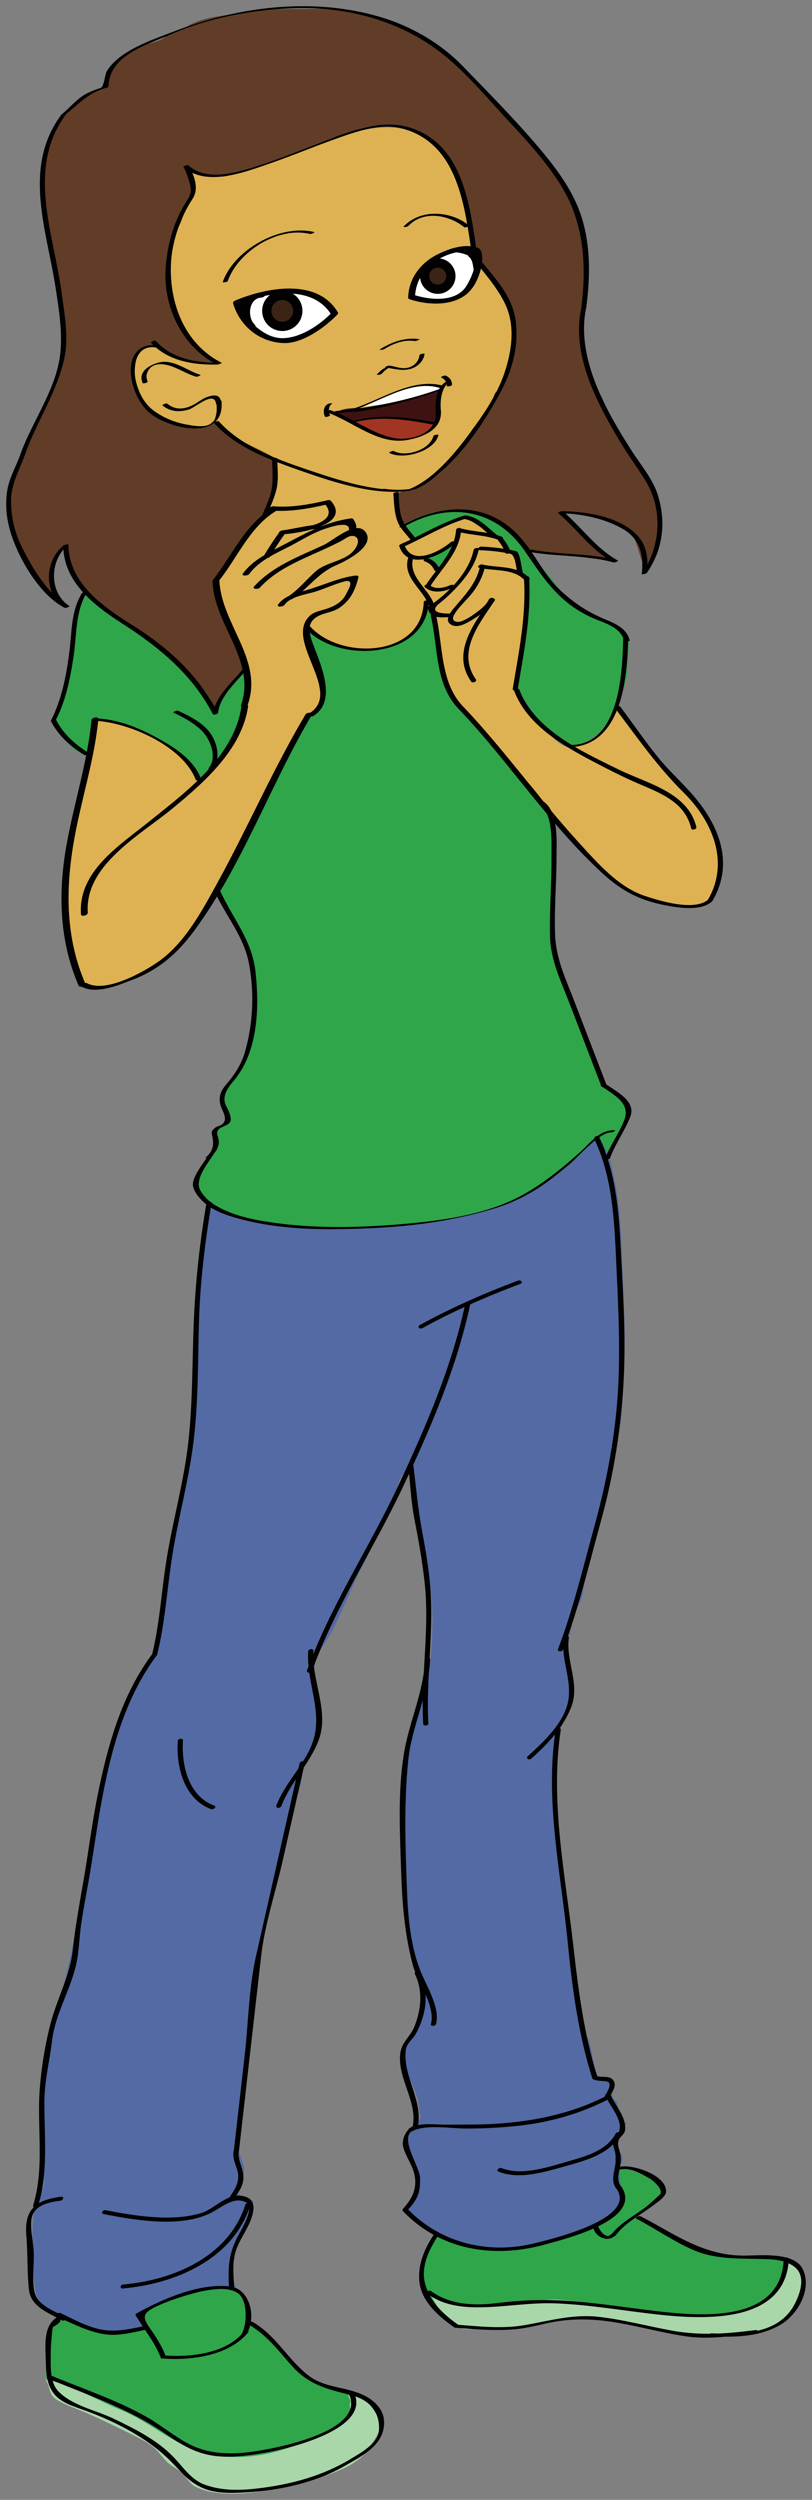
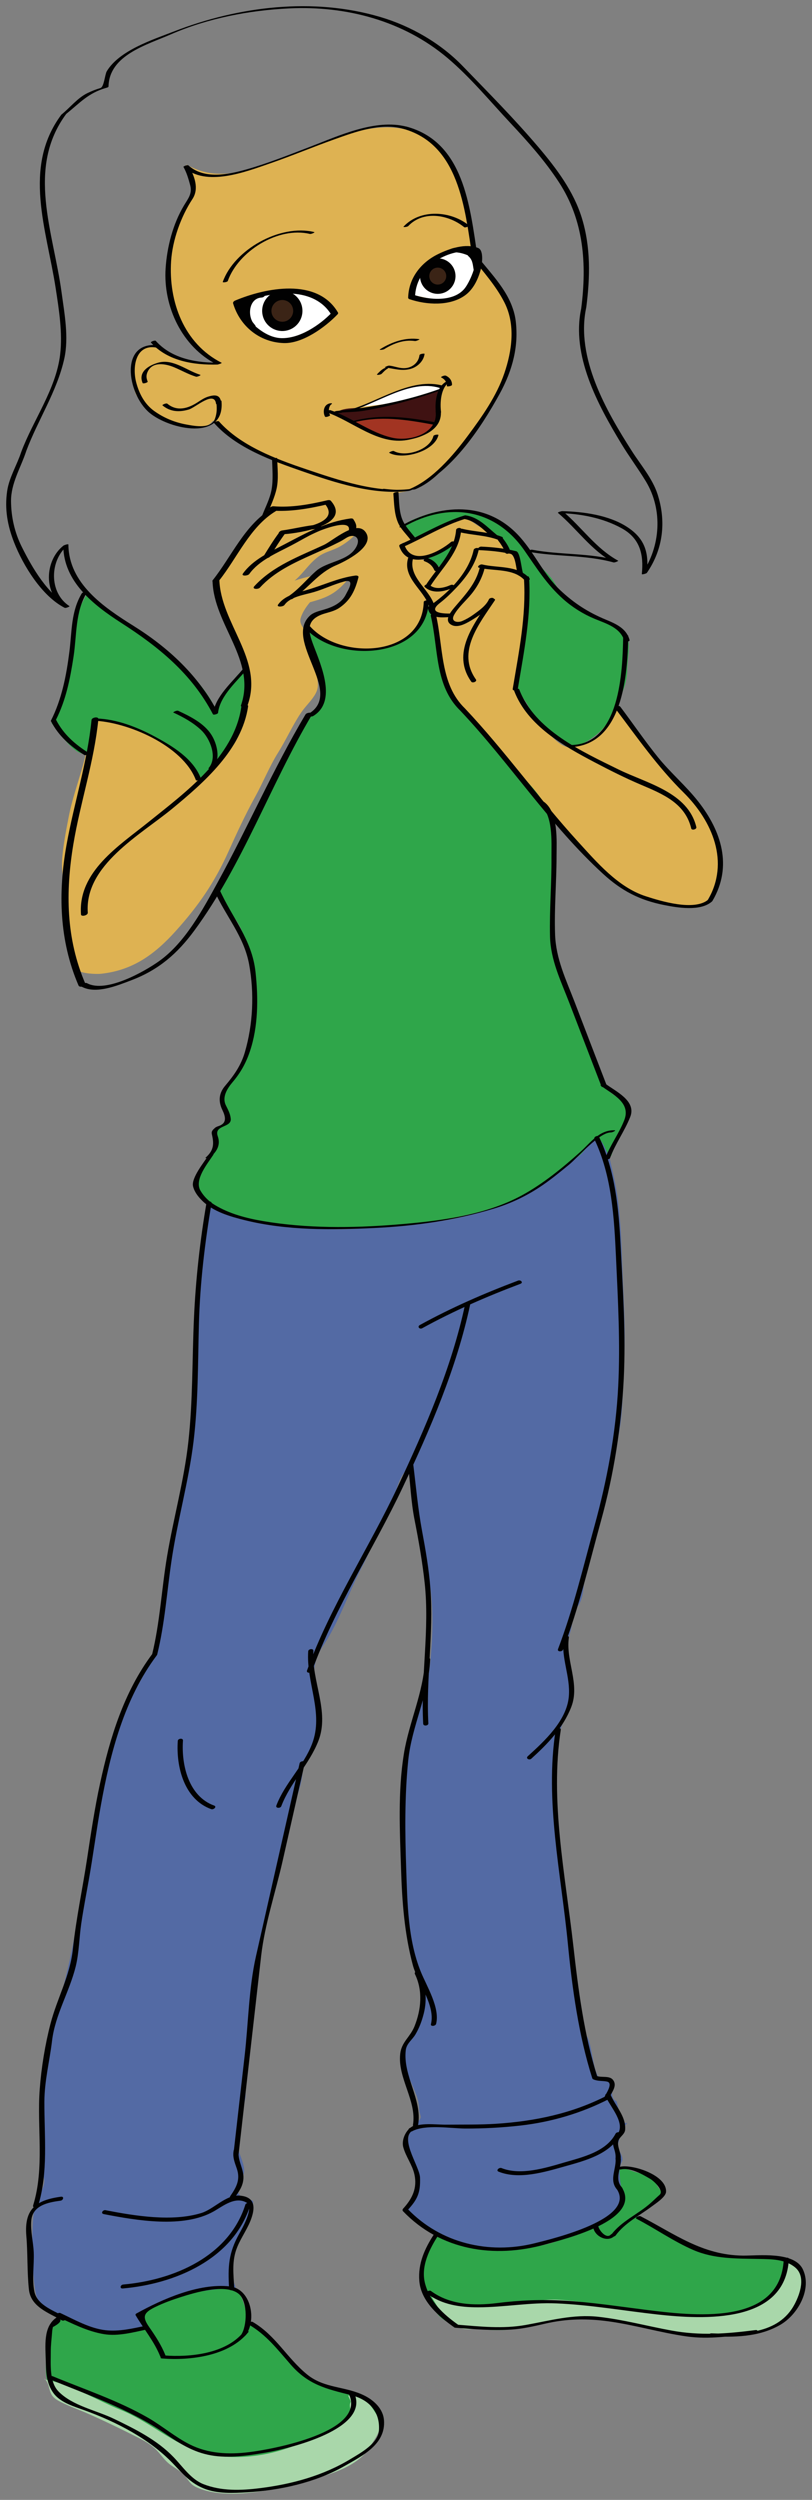
<svg xmlns="http://www.w3.org/2000/svg" version="1.1" id="Layer_1" x="0px" y="0px" width="65.572" height="201.849" viewBox="-0.5 -0.499 65.572 201.849" enable-background="new 0 0 64.572 200.849" xml:space="preserve">
  <rect x="-0.5" y="-0.499" width="65.572" height="201.849" fill="#808080" stroke="none" />
  <g>
    <path id="Shoe_Left_1_" fill="#2FA64A" d="M4.934,186.742c-0.805-0.036-1.165,0.124-1.444,0.697c-0.302,0.622-0.336,1.688-0.3,2.42&#13;&#10;&#09;c0.043,0.886-0.096,1.596,0.315,2.375c0.423,0.803,1.846,1.207,2.611,1.633c1.569,0.87,3.059,1.124,4.54,2.179&#13;&#10;&#09;c1.395,0.99,2.909,1.999,3.915,3.365c1.244,1.69,4.238,1.007,6.16,0.922c0.88-0.039,1.756-0.375,2.617-0.505&#13;&#10;&#09;c0.88-0.135,1.721-0.523,2.543-0.857c0.73-0.295,1.365-0.715,2.071-1.065c0.565-0.279,1.113-0.793,1.538-1.302&#13;&#10;&#09;c0.864-1.028,1.622-2.258,0.072-2.822c-0.008-0.587-0.935-0.859-1.38-0.97c-0.513-0.125-1.632-0.422-2.163-0.543&#13;&#10;&#09;c-1.086-0.242-0.655-0.314-1.543-0.723c-0.75-0.346-1.172-0.822-1.676-1.501c-0.465-0.628-1.071-1.127-1.468-1.847&#13;&#10;&#09;c-0.174-0.316-0.664-0.446-0.889-0.73c-0.259-0.33-0.838-0.235-0.924-0.648c-0.14-0.672-0.52-2.459-1.237-2.573&#13;&#10;&#09;c-0.976-0.154-2.08-0.146-3.015,0.136c-0.81,0.244-2.107,0.538-2.911,0.871c-0.466,0.192-1.037,0.716-1.472,0.927&#13;&#10;&#09;c-0.037,0.364,0.312,0.925,0.243,1.295c-1.288,0.081-1.101,0.06-2.471,0.254c-0.711,0.104-2.326-0.366-3.129-0.715&#13;&#10;&#09;c-0.272-0.119-0.335-0.271-0.709-0.577" stroke-width="1" />
    <path id="Shoe_Right_1_" fill="#2FA64A" d="M34.852,179.986c-0.391-0.084-0.56,0.692-0.795,0.954&#13;&#10;&#09;c-0.509,0.571-0.494,1.897-0.418,2.663c0.07,0.707,0.396,1.367,0.724,1.988c0.19,0.357,0.37,0.678,0.656,0.963&#13;&#10;&#09;c0.385,0.384,1.301,0.812,1.87,0.876c1.896,0.209,3.568,0.381,5.375-0.113c2.172-0.594,4.393-0.819,6.653-0.403&#13;&#10;&#09;c1.811,0.336,3.903,0.87,5.72,1.138c2.111,0.312,4.186,0.082,6.21-0.339c1.425-0.3,2.771-1.896,3.279-3.274&#13;&#10;&#09;c0.183-0.497-0.123-1.294-0.319-1.836c-0.328-0.909-1.037-0.874-1.823-0.874c-2.283,0-5.01-0.121-7.125-1.043&#13;&#10;&#09;c-0.817-0.357-1.675-0.865-2.439-1.348c-0.69-0.436-0.78-0.73-1.597-0.915c-0.185-0.043,1.921-1.468,1.738-1.449&#13;&#10;&#09;c1.022-0.896,0.337,0-0.133-1.329c-0.096-0.273-0.563-0.284-0.802-0.443c-0.333-0.225-0.42-0.21-0.806-0.319&#13;&#10;&#09;c-0.785-0.221-1.638-0.865-1.704,0.184c-0.046,0.753,0.516,1.548,0.426,2.271c-0.092,0.745-1.262,1.591-1.902,1.835&#13;&#10;&#09;c-1.714,0.653-3.361,1.616-5.168,1.723c-1.292,0.076-2.889,0.534-4.145,0.215c-0.547-0.138-1.555-0.189-2.065-0.427&#13;&#10;&#09;c-0.267-0.124-0.561-0.442-1.111-0.605" stroke-width="1" />
    <path id="Shoe_Trim_Left_1_" fill="#A9D7AA" d="M3.106,191.627c2.042,0.333,4.233,1.688,6.155,2.461&#13;&#10;&#09;c2.141,0.863,3.877,2.463,6.06,3.267c2.436,0.896,5.402,0.587,7.833-0.336c1.14-0.432,2.323-0.689,3.215-1.331&#13;&#10;&#09;c0.553-0.396,1.168-0.601,1.403-1.189c0.163-0.409-0.146-0.686,0.039-1.035c0.05-0.097-0.19-0.433-0.185-0.533&#13;&#10;&#09;c1.185-0.136,1.63,0.486,2.266,1.502c0.673,1.075-0.008,1.771-0.482,2.584c-1.151,1.975-4.301,2.543-6.473,3.132&#13;&#10;&#09;c-2.168,0.587-5.48,1.135-7.555,0.188c-0.58-0.267-0.636-0.591-1.009-0.999c-0.318-0.35-0.81-0.584-1.18-0.875&#13;&#10;&#09;c-0.509-0.401-0.781-0.918-1.236-1.312c-0.375-0.323-0.732-0.539-1.181-0.767c-1.372-0.695-3.021-1.503-4.441-2.113&#13;&#10;&#09;c-0.583-0.25-1.737-0.674-2.258-1.011c-0.776-0.499-0.427-1.121-0.975-1.703" stroke-width="1" />
    <path id="Shoe_Trim_Right_1_" fill="#A9D7AA" d="M34.364,184.981c0.156-0.386,2.322,0.761,2.747,0.718&#13;&#10;&#09;c1.017-0.103,2.166,0.148,3.172-0.119c0.904-0.239,1.586,0.016,2.392-0.212c1.072-0.305,2.075-0.182,3.172-0.07&#13;&#10;&#09;c1.122,0.111,2.192,0.448,3.337,0.566c1.357,0.142,2.787,0.373,4.167,0.498c2.171,0.195,4.153,0.34,6.274-0.355&#13;&#10;&#09;c3.355-1.102,3.288-3.793,3.646-4.101c1.407,1.06,1.418,2.799-0.142,4.695c-1.339,1.631-4.038,1.241-5.938,1.422&#13;&#10;&#09;c-2.206,0.212-4.41-0.65-6.562-0.883c-0.993-0.108-1.943-0.244-2.964-0.346c-1.415-0.14-3.047-0.018-4.4,0.323&#13;&#10;&#09;c-1.636,0.41-3.056,0.316-4.782,0.379c-0.995,0.035-1.61,0.293-2.462-0.426c-0.523-0.44-0.344-0.146-0.686-0.52&#13;&#10;&#09;c-0.042-0.104-0.407-0.539-0.379-0.593" stroke-width="1" />
    <path id="Pants_3_" fill="#536AA4" d="M49.61,171.723c-0.086,0.484-0.112,0.623-0.193,0.828c-0.193,0.486,0.563,1.052,0.299,1.516&#13;&#10;&#09;c-0.597,1.044,0.569,3.157-0.357,3.936c-1.64,1.371-3.437,2.188-5.805,2.638c-0.532,0.102-1.09,0.164-1.595,0.364&#13;&#10;&#09;c-0.586,0.232-1.264,0.204-1.919,0.178c-0.551-0.023-0.514,0.068-1.027-0.008c-0.505-0.076-0.128-0.243-0.734-0.138&#13;&#10;&#09;c-0.629-0.107,0.248,0.053-0.917-0.145c-0.72-0.122-2.14-0.746-1.332-0.673c-1.238-0.171-4.063-1.582-3.668-2.538&#13;&#10;&#09;c0.148-0.361,1.644-1.744,0.366-3.936c-0.405-0.692-0.454-1.969,0.293-2.706c0.762-0.752,0.345-0.432,0.305-1.521&#13;&#10;&#09;c-0.038-1.072-1.456-3.101-1.269-4.19c0.205-1.192,0.565-0.749,1.179-2.042c0.35-0.74,0.834-3.136,0.153-4.173&#13;&#10;&#09;c-0.72-1.097-0.591-3.049-0.845-4.328c-0.54-2.729-0.341-5.751-0.418-8.521c-0.065-2.383,0.005-4.803,0.707-7.059&#13;&#10;&#09;c0.252-0.811,0.461-1.655,0.714-2.486c0.287-0.938,0.579-1.758,0.674-2.735c0.251-2.548,0.337-4.815-0.126-7.315&#13;&#10;&#09;c-0.17-0.92-0.566-1.774-0.735-2.689c-0.187-1.012-0.349-1.974-0.396-3.029c-0.039-0.859-0.104-2.066-0.58-2.792&#13;&#10;&#09;c-1.013,0.796-1.002,3.108-1.817,4.189c-0.821,1.085-1.136,2.366-1.775,3.562c-1.143,2.138-1.899,4.583-3.262,6.578&#13;&#10;&#09;c-1.348,1.973-0.307,4.347-0.208,5.302c0.077,0.756-0.221,1.079-0.39,1.825c-0.151,0.668-0.203,1.506-0.751,2.039&#13;&#10;&#09;c-0.448,0.437-0.201,0.556-0.267,1.143c-0.163,1.454-0.779,2.302-1.028,3.768c-0.278,1.64-0.669,3.186-1.066,4.708&#13;&#10;&#09;c-0.359,1.379-0.877,3.068-1.13,4.492c-0.245,1.381-0.756,3.137-0.835,5.953c-0.055,1.922-0.514,2.198-0.486,4.047&#13;&#10;&#09;c0.011,0.715-0.089,0.81-0.101,1.535c-0.016,0.908-0.223,0.09-0.007,0.828c0.317,1.086-0.581,2.165-0.648,3.297&#13;&#10;&#09;c-0.068,1.146-0.112,0.083,0.031,1.217c0.104,0.812,0.868,1.922,0.447,2.571c-1.327,2.047,0.919,1.686,0.857,2.096&#13;&#10;&#09;c-0.351,2.304-0.482,1.783-1.579,4.148c-0.692,1.49,0.337,2.76,0.124,2.77c-2.045,0.093-5.178,0.546-6.813,1.501&#13;&#10;&#09;c-1.158,0.674,0.124,1.825-1.33,1.828c-0.599,0.002-1.975,0.4-2.568,0.174c-1.047-0.396-0.51,0.056-1.696-0.48&#13;&#10;&#09;c-1.332-0.605-2.5-1.059-1.902-0.781c1.422,0.655-1.234-0.462-1.671-1.4c-0.44-0.945-0.538-6.022-0.205-7.434&#13;&#10;&#09;c0.15-0.638,0.917-1.581,0.748-2.221c-0.072-0.276-0.317-1.291-0.089-1.709c0.292-0.538-0.531-0.415-0.093-0.99&#13;&#10;&#09;c0.351-0.464,0.059-1.063,0.214-1.762c0.12-0.537-0.4-1.531-0.176-2.028c0.235-0.524-0.03-1.145,0.027-1.719&#13;&#10;&#09;c0.098-0.979,0.488-2.146,0.734-3.309c0.536-2.53,1.329-5.256,1.835-7.968c0.457-2.457,0.854-4.734,1.307-7.112&#13;&#10;&#09;c0.407-2.133,0.256-4.084,1.089-6.18c0.418-1.055,0.452-2.575,0.953-3.59c0.443-0.898,1.74-4.131,1.597-3.144&#13;&#10;&#09;c-0.021,0.136,1.808-3.459,1.675-2.758c-0.276,1.451,0.445-2.674,0.666-4.099c0.221-1.426,0.271-2.896,0.621-4.259&#13;&#10;&#09;c0.285-1.113,0.335-2.348,0.52-3.506c0.378-2.375,1.043-4.718,1.087-7.143c0.052-2.854,0.581-5.371,0.478-8.218&#13;&#10;&#09;c-0.046-1.264,0.937-9.227,0.928-9.217c1.75,1.441,9.126,2.509,13.186,1.868c3.79-0.594,5.1,0.274,11.405-2.166&#13;&#10;&#09;c2.533-0.979,5.202-3.638,6.72-5.172c0.206,0.352,0.27,0.006,0.423,0.396c0.171,0.434,0.482,1.014,0.589,1.477&#13;&#10;&#09;c0.234,1.01,0.503,2.179,0.638,3.215c0.26,1.995,0.301,3.729,0.377,5.824c0.086,2.387,0.272,4.826,0.118,7.173&#13;&#10;&#09;c-0.156,2.367,0.021,4.754-0.681,6.995c-0.352,1.122-0.492,2.135-0.723,3.29c-0.208,1.045-0.387,2.186-0.684,3.241&#13;&#10;&#09;c-0.277,0.991-0.96,2.195-1.073,3.149c-0.121,1.007,0.056,2.513-0.653,3.312c-0.507,0.574-0.267,0.772-0.429,1.61&#13;&#10;&#09;c-0.143,0.735-0.421,1.195-0.43,1.95c-0.007,0.53,0.452,1.589,0.51,1.886c0.117,0.611,0.076,0.661,0,1.42&#13;&#10;&#09;c-0.146,1.442-0.976,2.458-1.138,3.761c-0.124,0.99-0.09,2.068-0.297,3.097c-0.45,2.243,0.395,4.543,0.589,6.794&#13;&#10;&#09;c0.409,4.755,1.28,10.513,1.632,12.945c0.205,1.408,0.432,0.692,0.719,2.181c0.383,1.989,0.417,2.725,1.689,2.62&#13;&#10;&#09;c0.245-0.02-0.32,1.382,0.363,1.575c0.022,0.005,0.092,0.404,0.386,1.338c0.28,0.888,0.817,0.072,0.246,0.696" stroke-width="1" />
    <path id="Skin_Face_1_" fill="#DEB252" d="M14.549,12.799c1.404,0.74,2.442,0.869,4.145,0.615c1.873-0.279,3.615-1.204,5.402-1.846&#13;&#10;&#09;c2.627-0.945,5.37-2.263,8.264-1.595c2.449,0.565,4.383,3.353,4.646,5.738c0.135,1.218,0.107,2.113,0.642,3.243&#13;&#10;&#09;c0.242,0.512,0.229,1.264,0.48,1.78c0.308,0.632,0.599,0.917,1.049,1.387c1.366,1.423,2.431,3.942,1.594,5.805&#13;&#10;&#09;c-0.25,0.557-0.292,1.071-0.442,1.63c-0.167,0.616-0.472,1.394-0.771,1.941c-0.541,0.992-1.279,1.84-1.91,2.769&#13;&#10;&#09;c-0.69,1.016-1.526,2.091-2.381,2.943c-0.704,0.703-1.818,1.46-2.75,1.886c-0.482,0.221-1.045,0.04-1.016,0.565&#13;&#10;&#09;c0.015,0.28,0.075,1.139,0.173,1.426c0.247,0.725,0.663,1.604,1.263,1.948c-0.358,0.429-1.197,0.123-0.986,0.518&#13;&#10;&#09;c0.288,0.538,0.301,0.843,0.697,0.86c-0.081,0.54-0.04,0.889,0.164,1.523c0.158,0.493,0.85,1.25,1.113,1.686&#13;&#10;&#09;c0.612,1.014-0.249,1.772-0.962,2.691c-1.622,2.088-5.083,2.107-7.092,0.895c-0.633-0.382-2.325-0.909-1.115-1.994&#13;&#10;&#09;c0.721-0.646,1.962-0.445,2.647-1.261c0.204-0.244,0.485-0.83,0.497-1.136c0.028-0.733-0.424-0.574-0.994-0.43&#13;&#10;&#09;c-1.083,0.273-2.359,0.951-3.492,0.989c0.925-1.039,2.399-1.9,3.705-2.533c0.669-0.324,1.184-0.462,1.35-1.364&#13;&#10;&#09;c0.063-0.34,0.127-0.733-0.016-1.05c-0.143-0.315-0.519-0.312-0.564-0.713c-1.243-0.568-2.074,0.399-3.258,0.84&#13;&#10;&#09;c-1.213,0.452-2.265,1.339-3.46,1.664c0.272-0.555,0.634-1.014,1.042-1.765c0.938-0.097,1.678-0.27,2.563-0.539&#13;&#10;&#09;c0.427-0.13,1.073-0.043,1.355-0.388c0.166-0.202,0.223-1.199-0.02-1.444c-0.292-0.296-0.946,0.118-1.264,0.217&#13;&#10;&#09;c-0.489,0.153-0.81,0.195-1.349,0.196c-0.836,0-1.906-0.106-2.617,0.277c0.527-0.677,0.608-1.256,0.797-2.069&#13;&#10;&#09;c0.091-0.393-0.139-0.907-0.097-1.333c0.068-0.703-0.02-0.736-0.57-1.066c-0.75-0.449-1.535-0.698-2.317-1.113&#13;&#10;&#09;c-0.708-0.377-1.285-1.477-1.998-1.718c-0.797,1.094-2.847,0.242-3.783-0.15c-1.095-0.458-1.722-0.838-2.347-1.827&#13;&#10;&#09;c-0.416-0.658-0.627-2.696-0.071-3.371c0.82-0.994,1.974-0.533,2.794-0.077c1.08,0.601,2.462,0.917,3.67,0.86&#13;&#10;&#09;c-0.312-0.406-0.952-0.651-1.342-1.052c-0.485-0.496-1.364-1.594-1.585-2.221c-0.388-1.1-0.487-1.664-0.727-2.784&#13;&#10;&#09;c-0.469-2.192,0-4.435,1.083-6.378c0.325-0.583,0.667-1.138,0.785-1.776c0.097-0.521-0.074-0.602-0.27-0.977&#13;&#10;&#09;c-0.162-0.307-0.541-0.65-0.353-0.854" stroke-width="1" />
-     <path id="Skin_Arm_Left_1_" fill="#DEB252" d="M7.018,57.579c1.736,0,3.316,0.604,4.866,1.41c1.639,0.852,2.569,2.054,3.8,3.354&#13;&#10;&#09;c0.388-0.406,0.717-0.625,1.091-0.987c0.457-0.44,0.946-1.017,1.377-1.467c0.811-0.847,0.803-2.077,1.113-3.144&#13;&#10;&#09;c0.34-1.17,0.359-2.01,0-3.189c-0.371-1.219-0.727-1.925-1.09-3.134c-0.186-0.618-0.438-1.304-0.803-1.854&#13;&#10;&#09;c-0.268-0.403-0.748-1.8-0.432-2.206c0.477-0.616,1.343-2.198,1.941-2.806c0.79-0.801,1.083-1.604,1.859-2.409&#13;&#10;&#09;c0.713-0.74,2.224-0.586,3.184-0.69c0.629-0.068,1.329-0.361,1.964-0.266c1.047,1.497-1.41,1.931-2.313,2.032&#13;&#10;&#09;c-1.352,0.151-2.115,0.676-2.471,2.021c0.396-0.458,0.644-0.24,1.743-0.777c0.491-0.24,1.096-0.624,1.586-0.879&#13;&#10;&#09;c0.646-0.337,2.127-1.068,2.877-0.93c0.224,0.042,0.996,0.548,1.111,0.72c0.361,0.539,0.552,0.612,0.227,1.089&#13;&#10;&#09;c-0.345,0.505-1.082,1.07-1.674,1.355c-0.525,0.252-1.069,0.364-1.546,0.72c-0.77,0.573-1.185,1.316-1.915,1.935&#13;&#10;&#09;c0.909-0.316,1.828-0.446,2.743-0.799c0.546-0.212,1.95-0.997,1.831,0.125c-0.048,0.461-0.766,1.142-1.111,1.422&#13;&#10;&#09;c-0.682,0.552-1.39,0.761-2.216,0.992c-0.326,0.382-0.645,0.868-0.763,1.318c-0.141,0.535,0.48,0.979,0.676,1.491&#13;&#10;&#09;c0.417,1.089,0.456,1.965,0.649,3.159c0.104,0.641,0.145,1.012-0.192,1.548c-0.316,0.505-0.78,0.93-1.113,1.43&#13;&#10;&#09;c-0.681,1.026-1.202,2.193-1.848,3.222c-0.657,1.045-1.23,2.443-1.833,3.533c-0.787,1.422-1.499,2.96-2.16,4.43&#13;&#10;&#09;c-1.119,2.487-2.421,4.375-4.252,6.409c-1.705,1.895-3.475,3.179-6.025,3.456c-0.418,0.045-1.589-0.008-1.922-0.301&#13;&#10;&#09;c-0.393-0.346-0.429-1.304-0.563-1.788c-0.169-0.607-0.32-1.041-0.507-1.653c-0.21-0.688-0.066-1.223,0.001-1.898&#13;&#10;&#09;c0.124-1.238-0.263-2.46-0.158-3.664c0.095-1.095,0.261-2.019,0.545-3.463c0.469-2.384,1.695-4.979,1.695-7.418&#13;&#10;&#09;c0-0.536,0.032-0.891,0.1-1.448" stroke-width="1" />
+     <path id="Skin_Arm_Left_1_" fill="#DEB252" d="M7.018,57.579c1.736,0,3.316,0.604,4.866,1.41c1.639,0.852,2.569,2.054,3.8,3.354&#13;&#10;&#09;c0.388-0.406,0.717-0.625,1.091-0.987c0.457-0.44,0.946-1.017,1.377-1.467c0.811-0.847,0.803-2.077,1.113-3.144&#13;&#10;&#09;c0.34-1.17,0.359-2.01,0-3.189c-0.371-1.219-0.727-1.925-1.09-3.134c-0.186-0.618-0.438-1.304-0.803-1.854&#13;&#10;&#09;c-0.268-0.403-0.748-1.8-0.432-2.206c0.477-0.616,1.343-2.198,1.941-2.806c0.79-0.801,1.083-1.604,1.859-2.409&#13;&#10;&#09;c0.713-0.74,2.224-0.586,3.184-0.69c0.629-0.068,1.329-0.361,1.964-0.266c1.047,1.497-1.41,1.931-2.313,2.032&#13;&#10;&#09;c-1.352,0.151-2.115,0.676-2.471,2.021c0.396-0.458,0.644-0.24,1.743-0.777c0.491-0.24,1.096-0.624,1.586-0.879&#13;&#10;&#09;c0.646-0.337,2.127-1.068,2.877-0.93c0.224,0.042,0.996,0.548,1.111,0.72c-0.345,0.505-1.082,1.07-1.674,1.355c-0.525,0.252-1.069,0.364-1.546,0.72c-0.77,0.573-1.185,1.316-1.915,1.935&#13;&#10;&#09;c0.909-0.316,1.828-0.446,2.743-0.799c0.546-0.212,1.95-0.997,1.831,0.125c-0.048,0.461-0.766,1.142-1.111,1.422&#13;&#10;&#09;c-0.682,0.552-1.39,0.761-2.216,0.992c-0.326,0.382-0.645,0.868-0.763,1.318c-0.141,0.535,0.48,0.979,0.676,1.491&#13;&#10;&#09;c0.417,1.089,0.456,1.965,0.649,3.159c0.104,0.641,0.145,1.012-0.192,1.548c-0.316,0.505-0.78,0.93-1.113,1.43&#13;&#10;&#09;c-0.681,1.026-1.202,2.193-1.848,3.222c-0.657,1.045-1.23,2.443-1.833,3.533c-0.787,1.422-1.499,2.96-2.16,4.43&#13;&#10;&#09;c-1.119,2.487-2.421,4.375-4.252,6.409c-1.705,1.895-3.475,3.179-6.025,3.456c-0.418,0.045-1.589-0.008-1.922-0.301&#13;&#10;&#09;c-0.393-0.346-0.429-1.304-0.563-1.788c-0.169-0.607-0.32-1.041-0.507-1.653c-0.21-0.688-0.066-1.223,0.001-1.898&#13;&#10;&#09;c0.124-1.238-0.263-2.46-0.158-3.664c0.095-1.095,0.261-2.019,0.545-3.463c0.469-2.384,1.695-4.979,1.695-7.418&#13;&#10;&#09;c0-0.536,0.032-0.891,0.1-1.448" stroke-width="1" />
    <path id="Skin_Arm_Right_1_" fill="#DEB252" d="M49.208,56.573c0.509,0.351,0.976,1.242,1.36,1.753&#13;&#10;&#09;c0.645,0.859,1.172,1.711,1.894,2.51c0.726,0.804,1.535,1.56,2.238,2.415c0.638,0.774,1.159,1.604,1.801,2.378&#13;&#10;&#09;c1.337,1.613,1.777,3.719,0.675,5.587c-0.201,0.34-0.376,0.702-0.591,1.031c-0.321,0.488-0.553,0.472-1.116,0.472&#13;&#10;&#09;c-1,0-1.964-0.196-2.946-0.331c-1.098-0.151-2.217-0.96-3.127-1.561c-0.528-0.349-0.893-0.734-1.313-1.199&#13;&#10;&#09;c-0.376-0.416-0.872-0.666-1.244-1.076c-0.328-0.362-0.524-0.815-0.851-1.195c-0.375-0.437-0.693-0.885-1.088-1.302&#13;&#10;&#09;c-0.44-0.465-1.005-0.8-1.362-1.334c-0.244-0.365-0.44-0.787-0.685-1.133c-0.455-0.645-1.027-1.153-1.469-1.795&#13;&#10;&#09;c-0.389-0.565-0.915-1.028-1.316-1.585c-0.317-0.441-0.815-0.69-1.181-1.123c-0.299-0.355-0.494-0.752-0.826-1.087&#13;&#10;&#09;c-0.387-0.389-0.678-0.968-1.115-1.294c-0.36-0.269-0.69-0.407-0.958-0.79c-0.25-0.356-0.492-0.886-0.595-1.29&#13;&#10;&#09;c-0.127-0.499-0.002-1.063-0.151-1.555c-0.063-0.206-0.176-0.366-0.235-0.577c-0.079-0.279-0.123-0.582-0.181-0.856&#13;&#10;&#09;c-0.08-0.381-0.182-0.765-0.202-1.172c-0.044-0.875,0.087-1.602-0.412-2.375c-0.417-0.645-0.97-1.255-1.33-1.93&#13;&#10;&#09;c-0.144-0.27-0.285-0.723-0.303-1.031c-0.031-0.503,0.28-0.514,0.768-0.484c0.65,0.04,1.099,0.611,1.639,0.836&#13;&#10;&#09;c0.083-0.293,0.297-0.603,0.493-0.883c0.176-0.252,0.733-0.904,0.702-1.178c-0.384-0.03-0.85,0.37-1.143,0.597&#13;&#10;&#09;c-0.403,0.314-0.655,0.485-1.17,0.58c-0.898,0.166-1.925-0.046-1.982-1.177c0.396-0.021,0.731-0.316,1.081-0.468&#13;&#10;&#09;c0.35-0.154,0.691-0.224,1.042-0.427c0.625-0.359,1.251-0.646,1.892-0.923c0.771-0.333,1.261-0.32,1.953,0.189&#13;&#10;&#09;c0.543,0.4,1.324,0.635,1.8,1.091c0.255,0.244,0.196,0.592,0.523,0.853c0.12,0.096,0.254,0.116,0.364,0.2&#13;&#10;&#09;c0.229,0.178,0.167,0.094,0.322,0.341c0.186,0.294,0.321,0.65,0.438,0.983c0.065,0.188,0.035,0.305,0.151,0.462&#13;&#10;&#09;c0.12,0.164,0.372,0.164,0.466,0.388c0.155,0.371,0.225,0.951,0.147,1.264c-0.103,0.411-0.001,0.963,0,1.392&#13;&#10;&#09;c0.001,0.92-0.163,1.862-0.337,2.744c-0.162,0.818-0.46,1.441-0.427,2.32c0.015,0.406-0.161,0.901-0.07,1.279&#13;&#10;&#09;c0.083,0.348,0.284,0.627,0.39,0.957c0.244,0.767,1.256,1.552,1.75,2.122c0.469,0.54,1.242,1.544,2.046,1.658&#13;&#10;&#09;c0.347,0.048,1.095-0.238,1.423-0.369c0.381-0.151,0.853-0.528,1.125-0.827c0.288-0.315,0.4-0.755,0.638-1.08&#13;&#10;&#09;c0.257-0.349,0.625-0.443,0.558-0.947" stroke-width="1" />
    <path id="Eye_Whites_1_" fill="#FFFFFF" d="M18.93,23.815c0.963-0.168,1.169-0.583,2.052-0.668c0.498-0.048,1.396-0.273,1.956-0.181&#13;&#10;&#09;c0.603,0.1,0.812-0.112,1.22,0.129c0.354,0.209,0.909,0.459,1.216,0.733c0.09,0.081,0.732,0.678,0.806,0.788&#13;&#10;&#09;c0.329,0.491-0.345,0.841-0.444,0.913c-0.515,0.369-0.69,0.56-1.203,0.833c-0.524,0.28-1.563,0.724-2.168,0.652&#13;&#10;&#09;c-0.627-0.074-2.217-0.895-2.667-1.372c-0.176-0.187-0.945-1.348-0.548-1.557 M33.107,21.704c-0.158,0.119-0.164,0.389-0.208,0.573&#13;&#10;&#09;c-0.099,0.405-0.555,1.01-0.121,1.045c0.36,0.029,1.927,0.438,2.296,0.427c0.728-0.018,1.841-0.576,2.498-1.343&#13;&#10;&#09;c0.226-0.264,0.203-0.606,0.301-0.928c0.083-0.274,0.23-1.485-0.004-1.681c-0.346-0.287-0.346-0.287-1.022-0.235&#13;&#10;&#09;c-0.603,0.046-1.205,0.216-1.76,0.46c-0.357,0.156-0.838,0.435-1.009,0.671c-0.108,0.149-0.38,0.377-0.496,0.519&#13;&#10;&#09;c-0.103,0.125-0.301,0.052-0.26,0.237" stroke-width="1" />
    <path id="Irises_3_" fill="#3B2416" d="M22.632,23.421c0.206-0.008,0.478,0.221,0.635,0.347c0.207,0.165,0.229,0.3,0.293,0.536&#13;&#10;&#09;c0.037,0.135-0.019,0.281-0.02,0.425c-0.001,0.142,0.027,0.156-0.024,0.272c-0.077,0.179-0.036,0.232-0.193,0.381&#13;&#10;&#09;c-0.099,0.094-0.188,0.183-0.311,0.25c-0.482,0.267-1.183,0.286-1.613-0.115c-0.212-0.198-0.316-0.247-0.364-0.559&#13;&#10;&#09;c-0.05-0.323,0.033-0.658,0.149-0.945C21.362,23.578,22.196,23.285,22.632,23.421 M33.714,21.928&#13;&#10;&#09;c0.025,0.244,0.252,0.517,0.402,0.696c0.305,0.363,0.956,0.353,1.316,0.136c0.188-0.111,0.415-0.534,0.479-0.767&#13;&#10;&#09;c0.05-0.18-0.067-0.723-0.199-0.872c-0.149-0.167-0.589-0.304-0.784-0.374C34.05,20.426,33.654,21.337,33.714,21.928z" stroke-width="1" />
    <path id="Mouth_1_" fill="#3F1212" d="M26.718,32.766c0.852-0.532,2.297-0.16,3.243-0.453c0.984-0.306,1.78-0.519,2.793-0.662&#13;&#10;&#09;c0.622-0.088,1.742-0.683,2.354-0.742c-0.031,0.174-0.188,0.542-0.188,0.742c0,0.18-0.019,0.499,0,0.681&#13;&#10;&#09;c0.028,0.264,0.011,1.041-0.143,1.278c-0.099,0.153-0.568,0.006-0.719-0.015c-0.205-0.029-0.655-0.131-0.876-0.15&#13;&#10;&#09;c-0.449-0.038-0.553-0.149-1.012-0.149c-0.915,0-1.949-0.201-2.832,0c-0.345,0.078-0.715,0.164-1.066,0.216&#13;&#10;&#09;c-0.364,0.054-0.712-0.203-1.05-0.369c-0.095-0.047-0.663-0.208-0.648-0.305" stroke-width="1" />
    <path id="Tongue_1_" fill="#A23422" d="M28.158,33.583c-0.03-0.21,2.547-0.337,2.869-0.354c0.699-0.033,1.456,0.215,2.156,0.214&#13;&#10;&#09;c0.276,0,0.477,0.08,0.743,0.13c0.212,0.041,0.621,0.056,0.777,0.171c0.007,0-0.084-0.423-0.077-0.421&#13;&#10;&#09;c0.207,0.566-0.293,0.871-0.689,1.158c-0.446,0.324-0.88,0.404-1.442,0.521c-0.703,0.145-1.521-0.041-2.194-0.258&#13;&#10;&#09;c-0.37-0.119-0.681-0.299-1.022-0.475c-0.284-0.146-0.643-0.278-0.896-0.455c-0.105-0.073-0.208-0.198-0.252-0.312" stroke-width="1" />
    <path id="Teeth_2_" fill="#FFFFFF" d="M28.28,32.473c0.514-0.179,1.083-0.436,1.42-0.597c0.433-0.208,0.906-0.345,1.35-0.533&#13;&#10;&#09;c0.506-0.214,0.918-0.423,1.465-0.527c0.48-0.091,0.936-0.189,1.447-0.189c0.158,0,1.205-0.129,1.185,0.189&#13;&#10;&#09;c-0.012,0.199-1.317,0.482-1.52,0.55c-0.763,0.255-1.526,0.45-2.312,0.628c-0.746,0.17-1.535,0.221-2.295,0.315&#13;&#10;&#09;C28.751,32.341,28.507,32.353,28.28,32.473" stroke-width="1" />
-     <path id="Hair_3_" fill="#613D27" d="M8.122,6.44C7.999,5.369,9.004,4.373,9.831,3.873C10.385,3.539,10.938,3.188,11.582,3&#13;&#10;&#09;c0.676-0.196,0.942-0.222,1.443-0.675c-0.088,0.007,1.479-0.568,1.397-0.553c1.288-0.934,3.225-0.992,4.793-1.252&#13;&#10;&#09;c2.383-0.394,4.004-0.266,6.427-0.305c-0.11,0.037,1.259,0.084,1.147,0.116c1.698,0.127,1.694,0.198,3.344,0.581&#13;&#10;&#09;c1.837,0.427,3.372,1.643,4.962,2.601c1.568,0.945,2.368,2.041,3.502,3.422c0.873,1.063,1.848,2.1,2.828,3.069&#13;&#10;&#09;c2.208,2.182,3.872,4.483,4.998,7.375c0.439,1.13,0.377,2.379,0.377,3.604c0,1.261-0.031,2.41-0.091,3.657&#13;&#10;&#09;c-0.059,1.242-0.13,2.199,0.003,3.408c0.072,0.649,0.371,1.342,0.595,1.947c0.238,0.644,0.625,1.209,0.899,1.84&#13;&#10;&#09;c1.076,2.478,2.749,4.658,3.898,7.081c0.561,1.184,0.569,2.295,0.701,3.577c0.102,1-0.256,2.314-1.161,2.908&#13;&#10;&#09;c-0.695-1.122-0.504-2.241-1.507-3.213c-1.022-0.991-3.553-1.41-4.974-1.178c0.021,0.421,1.403,1.511,1.772,1.863&#13;&#10;&#09;c0.653,0.621,1.421,1.107,2.031,1.782c-1.569,0.102-3.111-0.367-4.713-0.444c-0.531-0.025-1.408-0.006-1.88-0.257&#13;&#10;&#09;c-0.511-0.271-0.632-0.711-0.989-1.141c-1.516-1.819-3.944-2.553-6.208-1.96c-0.683,0.18-2.81,1.215-3.353,0.802&#13;&#10;&#09;c-0.238-0.181-0.365-1.263-0.406-1.558c-0.127-0.936,0.153-0.752,0.917-0.991c2.226-0.696,4.149-2.931,5.264-4.852&#13;&#10;&#09;c0.306-0.527,0.791-0.757,1.001-1.323c0.092-0.248,0.43-0.673,0.562-0.883c0.199-0.315,0.162-0.708,0.448-0.945&#13;&#10;&#09;c0.956-0.799,0.998-2.292,1.256-3.411c0.232-1.003-0.055-2.97-0.515-3.911c-0.916-1.873-1.667-2.016-1.96-2.934&#13;&#10;&#09;c-1.912-5.976-1.631-10.595-7.278-11.167c-1.779-0.179-2.961,0.29-4.55,0.973c-1.25,0.539-2.593,1.041-3.892,1.463&#13;&#10;&#09;c-1.481,0.479-2.846,1.023-4.308,1.464c-1.116,0.336-2.104,0.298-3.891-0.574c0.68,1.105,0.701,1.693,0.213,2.763&#13;&#10;&#09;c-0.325,0.713-0.417,1.542-0.87,2.217c-0.397,0.594-0.353,1.15-0.61,1.795c-0.413,1.037-0.338,2.393,0.1,3.539&#13;&#10;&#09;c0.384,1.005,0.532,2.341,1.216,3.19c0.742,0.921,1.67,1.466,2.54,2.28c-1.865,0.075-3.354,0-4.88-1.378&#13;&#10;&#09;c0.044-0.028-0.56-0.027-0.514,0c-1.233,0.412-1.182,0.955-1.298,2.113c-0.114,1.136,0.365,2.083,1.031,2.891&#13;&#10;&#09;c1.038,1.258,3.888,2.233,5.496,1.113c1.276,1.429,3.155,1.986,4.708,2.906c0.071,1.217,0.145,2.597-0.214,3.736&#13;&#10;&#09;c-0.173,0.548-0.461,0.905-0.913,1.357c-0.473,0.473-0.888,1.028-1.268,1.552c-0.313,0.433-0.556,0.853-0.871,1.304&#13;&#10;&#09;c-0.287,0.412-0.607,0.982-0.927,1.365c-0.801,0.957-0.39,2.007,0.073,3.112c0.341,0.814,0.618,1.762,1.05,2.529&#13;&#10;&#09;c0.354,0.631,0.71,1.359,0.551,2.181c-0.093,0.483-0.944,0.909-1.237,1.499c-0.2,0.403-0.364,0.619-0.6,0.998&#13;&#10;&#09;c-0.333,0.535-0.474,0.416-0.346,1.047c-0.174-0.549-0.648-1.135-0.971-1.578c-0.38-0.521-0.734-0.826-1.109-1.333&#13;&#10;&#09;c-0.721-0.979-2.081-2.121-3.095-2.804c-2.05-1.384-4.544-3.052-6.021-5.063c-0.75-1.021-1.056-1.482-1.025-2.77&#13;&#10;&#09;c-0.593,0.703-1.137,1.234-1.129,2.225c0.005,0.75,0.575,1.486,0.531,2.207c-1.664-1.717-3.289-3.871-3.784-6.248&#13;&#10;&#09;c-0.276-1.325-0.212-2.469,0.272-3.76c0.53-1.414,0.649-2.173,1.446-3.422c1.419-2.225,2.447-5.198,2.734-7.742&#13;&#10;&#09;c0.142-1.259-0.467-2.337-0.525-3.522c-0.062-1.277-0.394-2.455-0.658-3.673c-0.285-1.314-0.63-2.5-0.69-3.877&#13;&#10;&#09;c-0.054-1.225,0.032-2.58,0.2-3.825c0.341-2.523,2.241-4.156,4.366-5.206c0.264-0.13,0.725-0.119,0.755-0.36" stroke-width="1" />
    <path id="Shirt_3_" fill="#2FA64A" d="M6.484,47.339c0.748,1.049,1.698,1.581,2.637,2.087c1.157,0.623,2.051,1.408,3.08,2.199&#13;&#10;&#09;c1.076,0.828,2.214,1.673,3.093,2.722c0.472,0.563,1.522,1.822,1.559,2.544c0.146-0.791,0.502-1.098,1.033-1.733&#13;&#10;&#09;c0.26-0.312,0.729-1.333,1.164-1.391c1.441-0.19,0.252,2.754,0.108,3.326c-0.172,0.68-0.124,1.108-0.481,1.733&#13;&#10;&#09;c-0.274,0.478-0.58,0.979-0.879,1.428c-0.425,0.638-1.456,2.254-2.335,2.097c-0.603-1.237-2.278-2.519-3.443-3.256&#13;&#10;&#09;c-1.423-0.9-3.135-1.287-4.732-1.548c0.016,0.629-0.363,1.135-0.452,1.743c-0.11,0.743,0.196,1.351-0.789,1.033&#13;&#10;&#09;c-0.874-0.282-1.814-1.764-2.387-2.438c0.397-0.57,0.861-1.869,1.059-2.566c0.246-0.864,0.311-1.915,0.524-2.802&#13;&#10;&#09;c0.221-0.918,0.14-1.885,0.272-2.806c0.139-0.964,0.859-1.76,1.057-2.459 M32.103,41.885c0.034,0.277,0.229,0.502,0.402,0.719&#13;&#10;&#09;c0.288,0.36,0.282,0.325,0.681,0.219c0.792-0.212,1.563-0.589,2.331-0.875c0.686-0.256,1.627-1.085,2.296-0.599&#13;&#10;&#09;c0.259,0.188,0.539,0.509,0.766,0.73c0.331,0.323,0.516,0.38,0.938,0.599c0.383,0.199,0.417,0.464,0.646,0.807&#13;&#10;&#09;c0.105,0.157,0.272,0.458,0.424,0.548c0.168,0.101,0.432,0.027,0.578,0.157c0.595,0.531-0.046,1.563,0.821,1.984&#13;&#10;&#09;c-0.172,0.805,0.117,1.765,0.078,2.589c-0.042,0.894-0.149,1.764-0.204,2.636c-0.1,1.592-1.296,2.983-0.1,4.485&#13;&#10;&#09;c0.545,0.684,0.751,1.537,1.414,2.149c0.636,0.587,1.66,1.69,2.585,1.708c0.729,0.013,1.792-0.774,2.293-1.268&#13;&#10;&#09;c0.671-0.664,0.965-1.521,1.377-2.344c0.398-0.795,0.72-1.632,0.72-2.537c0-0.854,0.262-1.808,0.035-2.634&#13;&#10;&#09;c-0.321-1.162-1.666-1.134-2.582-1.598c-0.991-0.501-2.23-1.13-2.868-2.061c-0.291-0.423-0.496-0.875-0.832-1.268&#13;&#10;&#09;c-0.329-0.386-0.715-0.702-1.009-1.121c-0.23-0.327-0.582-0.607-0.783-0.941c-0.237-0.389-0.244-0.683-0.599-1.05&#13;&#10;&#09;c-1.247-1.291-3.004-2.156-4.834-2.242c-0.822-0.039-1.964,0.097-2.724,0.366c-0.376,0.133-1.83,0.616-1.854,0.939 M33.421,44.519&#13;&#10;&#09;c0.414-0.192,1.078,0.558,1.318,0.836c0.56-0.339,1.398-1.066,1.257-1.856c-0.357,0.331-0.633,0.465-1.111,0.592&#13;&#10;&#09;c-0.355,0.093-1.093,0.223-1.269,0.526 M24.563,50.299c-0.447,0.456,0.595,2.538,0.726,3.196c0.18,0.903,0.612,2.402-0.21,3.198&#13;&#10;&#09;c-0.392,0.379-0.796,0.381-1.14,0.938c-0.281,0.454-0.504,0.988-0.741,1.475c-0.524,1.073-0.752,2.222-1.422,3.267&#13;&#10;&#09;c-0.64,0.999-1.003,2.093-1.548,3.126c-0.587,1.111-1.376,2.153-1.861,3.337c-0.259,0.63-0.396,1.253-0.851,1.759&#13;&#10;&#09;c-0.438,0.488-0.707,0.682-0.359,1.314c0.532,0.963,1.421,1.62,1.847,2.679c0.484,1.204,0.665,2.107,0.801,3.408&#13;&#10;&#09;c0.131,1.268,0.313,2.913,0.25,4.157c-0.065,1.277-0.457,2.037-0.932,3.2c-0.405,0.989-1.494,1.509-1.733,2.518&#13;&#10;&#09;c-0.15,0.638,0.146,1.029,0.302,1.542c0.221,0.729-0.038,0.623-0.584,1.102c-0.465,0.405-0.32,0.094-0.371,0.624&#13;&#10;&#09;c-0.026,0.265,0.05,0.515,0.01,0.777c-0.072,0.471-0.249,1.001-0.511,1.408c-0.738,1.146-1.351,1.612-0.391,2.857&#13;&#10;&#09;c0.891,1.155,3.406,1.767,4.797,2.062c2.714,0.575,4.374,0.267,7.216,0.4c1.526,0.073,3.197-0.088,4.669-0.223&#13;&#10;&#09;c1.619-0.149,3.127-0.492,4.776-0.845c1.449-0.31,2.752-0.777,4.125-1.358c1.18-0.499,2.045-1.253,3.062-2.034&#13;&#10;&#09;c0.48-0.369,0.79-0.808,1.321-1.077c0.523-0.266,0.698-0.496,1.07-0.96c0.321-0.401,0.681-0.909,1.105-0.569&#13;&#10;&#09;c0.365,0.293,0.73,1.834,0.923,1.104c0.071-0.27,0.644-1.406,0.738-1.784c0.139-0.558,0.274-0.736,0.413-1.252&#13;&#10;&#09;c0.399-1.496-1.428-1.543-1.738-2.566c-0.241-0.789-0.946-1.995-1.259-2.9c-0.389-1.126-0.834-2.092-1.181-3.233&#13;&#10;&#09;c-0.344-1.13-0.937-2.306-1.332-3.435c-0.42-1.199-0.655-2.216-0.526-3.488c0.229-2.303,0.212-4.672,0.212-7.031&#13;&#10;&#09;c0-2.664-2.351-4.509-4.048-6.32c-0.812-0.867-1.542-1.762-2.255-2.715c-0.749-1.001-1.716-1.933-2.206-3.109&#13;&#10;&#09;c-0.467-1.123-0.633-2.334-0.939-3.48c-0.293-1.095,0.228-2.207-0.783-3.026c-0.266,0.71-0.558,1.76-1.115,2.316&#13;&#10;&#09;c-0.444,0.443-1.726,0.911-2.329,1.095C28.396,52.408,26.187,51.583,24.563,50.299" stroke-width="1" />
    <path id="Right_Shoe_1_" fill="#010101" d="M48.832,179.921c-0.358,0.393-0.946-0.321-1.013-0.657&#13;&#10;&#09;c-0.03-0.151-0.443-0.048-0.411,0.109c0.145,0.731,1.197,1.24,1.756,0.624C49.33,179.816,48.93,179.812,48.832,179.921&#13;&#10;&#09;L48.832,179.921z M36.518,187.223c-1.221-0.863-2.289-1.844-2.689-3.332c-0.377-1.398,0.368-2.84,1.104-3.971&#13;&#10;&#09;c0.109-0.168-0.308-0.138-0.385-0.018c-0.755,1.16-1.302,2.363-1.186,3.777c0.135,1.647,1.584,2.866,2.83,3.747&#13;&#10;&#09;C36.309,187.511,36.687,187.344,36.518,187.223L36.518,187.223z M36.277,187.45c1.517,0.12,3,0.242,4.524,0.146&#13;&#10;&#09;c0.937-0.06,1.835-0.273,2.746-0.482c1.717-0.396,3.362-0.419,5.103-0.18c2.109,0.291,4.159,0.91,6.268,1.212&#13;&#10;&#09;c1.864,0.266,3.681-0.028,5.532-0.265c0.204-0.026,0.336-0.278,0.053-0.242c-2.333,0.299-4.451,0.464-6.788,0.035&#13;&#10;&#09;c-1.962-0.36-3.881-0.882-5.868-1.106c-2.06-0.23-3.907,0.303-5.91,0.659c-1.835,0.327-3.668,0.123-5.504-0.024&#13;&#10;&#09;C36.267,187.189,35.998,187.427,36.277,187.45L36.277,187.45z M50.904,178.656c1.555,0.806,2.984,1.824,4.595,2.521&#13;&#10;&#09;c1.696,0.732,3.516,0.682,5.325,0.717c0.994,0.02,2.092,0.018,2.891,0.689c0.878,0.735,0.386,2.139-0.038,2.949&#13;&#10;&#09;c-1.299,2.486-4.306,2.449-6.733,2.369c-0.164-0.006-0.436,0.236-0.157,0.245c1.979,0.065,3.939,0.09,5.705-0.921&#13;&#10;&#09;c1.447-0.826,2.613-2.926,1.828-4.517c-0.715-1.443-3.631-1.068-4.844-1.083c-3.276-0.046-5.473-1.742-8.246-3.178&#13;&#10;&#09;C51.103,178.386,50.727,178.564,50.904,178.656L50.904,178.656z M62.79,181.94c-0.266,5.461-7.464,4.521-11.215,4.052&#13;&#10;&#09;c-2.164-0.271-4.292-0.6-6.47-0.729c-1.852-0.107-3.636-0.037-5.473,0.195c-1.829,0.229-3.804,0.152-5.335-0.98&#13;&#10;&#09;c-0.115-0.084-0.493,0.083-0.325,0.207c1.226,0.907,2.662,1.118,4.154,1.114c2.111-0.003,4.17-0.406,6.3-0.316&#13;&#10;&#09;c2.75,0.115,5.438,0.594,8.167,0.896c3.756,0.41,10.353,0.769,10.609-4.482C63.211,181.715,62.797,181.794,62.79,181.94&#13;&#10;&#09;L62.79,181.94z M49.657,174.664c0.787-0.159,1.73,0.401,2.385,0.787c0.21,0.123,1.119,0.918,0.721,1.267&#13;&#10;&#09;c-0.241,0.21-0.466,0.437-0.705,0.648c-1.047,0.94-2.386,1.462-3.237,2.627c-0.115,0.158,0.302,0.129,0.385,0.017&#13;&#10;&#09;c0.75-1.027,1.928-1.606,2.925-2.354c0.295-0.222,1.132-0.758,1.155-1.177c0.074-1.354-2.69-2.237-3.689-2.032&#13;&#10;&#09;C49.344,174.496,49.408,174.716,49.657,174.664L49.657,174.664z" stroke-width="1" />
    <path id="Left_Shoe_1_" fill="#010101" d="M4.337,186.745c0.052-0.027,0.104-0.06,0.157-0.086c0.222-0.124-0.075-0.229-0.212-0.159&#13;&#10;&#09;c-1.267,0.63-1.13,2.169-1.091,3.4c0.032,1.03,0.007,2,0.646,2.852c0.565,0.752,1.66,1.062,2.497,1.366&#13;&#10;&#09;c2.579,0.938,5.232,2.304,7.14,4.298c0.806,0.844,1.414,1.587,2.523,2.025c1.073,0.426,2.343,0.36,3.469,0.294&#13;&#10;&#09;c2.643-0.153,5.524-0.791,7.84-2.112c1.471-0.84,3.353-1.764,3.203-3.709c-0.069-0.896-0.775-1.57-1.521-1.957&#13;&#10;&#09;c-1.541-0.8-3.266-0.576-4.686-1.733c-1.642-1.342-2.534-3.155-4.398-4.245c-0.124-0.071-0.501,0.104-0.326,0.206&#13;&#10;&#09;c1.44,0.844,2.316,2.001,3.397,3.24c1.408,1.614,2.836,1.956,4.849,2.457c1.451,0.359,2.382,1.315,2.277,2.862&#13;&#10;&#09;c-0.072,1.049-1.472,1.809-2.256,2.284c-2.237,1.364-4.765,2.051-7.347,2.373c-1.531,0.192-3.125,0.25-4.585-0.328&#13;&#10;&#09;c-0.991-0.395-1.671-1.418-2.382-2.161c-1.335-1.396-3.11-2.281-4.825-3.107c-1.433-0.691-3.359-1.053-4.487-2.217&#13;&#10;&#09;c-0.752-0.776-0.613-2.233-0.618-3.21c-0.002-0.51,0.065-1.017,0.104-1.522c0.008-0.158,0.031-0.312,0.069-0.463&#13;&#10;&#09;c0.693-0.374,0.794-0.632,0.304-0.781C3.835,186.745,4.196,186.823,4.337,186.745L4.337,186.745z M27.673,192.802&#13;&#10;&#09;c1.462,3.062-6.2,4.47-8.07,4.694c-1.641,0.198-3.271,0.128-4.768-0.619c-1.175-0.588-2.207-1.479-3.346-2.14&#13;&#10;&#09;c-2.439-1.408-5.148-2.301-7.741-3.375c-0.131-0.056-0.505,0.131-0.326,0.205c3.201,1.328,6.511,2.437,9.391,4.413&#13;&#10;&#09;c1.194,0.817,2.284,1.518,3.729,1.773c1.435,0.256,3.032,0.016,4.449-0.228c1.824-0.312,8.495-1.899,7.093-4.837&#13;&#10;&#09;C28.012,192.542,27.61,192.669,27.673,192.802L27.673,192.802z M12.855,189.664c-0.332-0.827-0.801-1.538-1.309-2.271&#13;&#10;&#09;c-0.549-0.792-0.502-1.13,0.46-1.603c0.681-0.334,1.396-0.594,2.118-0.823c1.108-0.353,3.678-1.134,4.694-0.216&#13;&#10;&#09;c0.7,0.634,0.64,2.58,0.148,3.28c-0.114,0.159,0.303,0.13,0.385,0.016c0.905-1.284,0.396-3.756-1.31-3.938&#13;&#10;&#09;c-2.5-0.265-5.407,1.017-7.523,2.188c-0.058,0.031-0.097,0.09-0.062,0.148c0.66,1.12,1.5,2.111,1.987,3.327&#13;&#10;&#09;C12.505,189.927,12.912,189.805,12.855,189.664L12.855,189.664z M19.166,187.793c-1.417,1.758-4.329,2.056-6.422,1.891&#13;&#10;&#09;c-0.166-0.012-0.436,0.226-0.158,0.247c2.302,0.18,5.414-0.2,6.965-2.122C19.671,187.661,19.254,187.685,19.166,187.793&#13;&#10;&#09;L19.166,187.793z" stroke-width="1" />
    <path id="Irises_2_" fill="none" stroke="#010101" stroke-width="0.75" d="M23.511,24.293c0.17,0.671-0.235,1.354-0.905,1.523&#13;&#10;&#09;c-0.671,0.17-1.353-0.235-1.523-0.906s0.235-1.352,0.906-1.522C22.66,23.218,23.342,23.625,23.511,24.293z M34.656,20.753&#13;&#10;&#09;c-0.576,0.108-0.953,0.662-0.846,1.237c0.107,0.576,0.662,0.954,1.236,0.845c0.575-0.108,0.953-0.662,0.846-1.236&#13;&#10;&#09;C35.784,21.025,35.231,20.646,34.656,20.753z" />
    <path id="Eyes_1_" fill="#010101" d="M26.291,24.743c-0.986,1.024-2.615,2.109-4.088,2.06c-0.912-0.031-1.737-0.616-2.365-1.22&#13;&#10;&#09;c-0.191-0.202-0.362-0.42-0.51-0.655c-0.479-0.68-0.551-0.894,0.137-1.137c2.18-0.772,5.423-1.15,6.803,1.146&#13;&#10;&#09;c0.122,0.203,0.647,0.002,0.503-0.237c-1.672-2.787-5.806-1.974-8.291-0.927C18.399,23.807,18.295,23.9,18.325,24&#13;&#10;&#09;c0.553,1.854,2.147,3.137,4.087,3.202c1.517,0.052,3.34-1.272,4.335-2.307C26.985,24.646,26.454,24.574,26.291,24.743L26.291,24.743&#13;&#10;&#09;z M32.579,23.661c1.373,0.466,3.251,0.57,4.473-0.311c0.651-0.47,1.024-1.24,1.243-1.987c0.114-0.389,0.329-1.642-0.19-1.842&#13;&#10;&#09;c-1.02-0.394-2.3,0.045-3.225,0.496c-1.382,0.673-2.367,1.927-2.419,3.488c-0.009,0.279,0.547,0.19,0.555-0.046&#13;&#10;&#09;c0.071-2.17,2.084-3.602,4.14-3.686c1.478-0.061,0.342,2.423-0.125,3.008c-0.901,1.132-2.905,0.938-4.133,0.521&#13;&#10;&#09;C32.675,23.226,32.253,23.548,32.579,23.661L32.579,23.661z M19.098,24.067c0.1-0.06,0.205-0.098,0.309-0.152&#13;&#10;&#09;c0.342-0.175,0.035-0.417-0.239-0.308c-0.262,0.105-0.496,0.189-0.703,0.384c-0.197,0.186,0.135,0.291,0.276,0.255&#13;&#10;&#09;c0.391-0.1,0.749-0.227,1.042-0.512c0.247-0.238-0.259-0.287-0.408-0.194c-0.335,0.212-0.624,0.481-0.658,0.895&#13;&#10;&#09;c-0.021,0.269,0.399,0.159,0.506,0.053c0.197-0.198,0.323-0.404,0.383-0.678c0.054-0.249-0.417-0.176-0.506-0.052&#13;&#10;&#09;c-0.243,0.342-0.313,0.685-0.242,1.1c0.184-0.049,0.366-0.099,0.549-0.147c-0.081-0.278-0.125-0.563-0.234-0.832&#13;&#10;&#09;c-0.098-0.243-0.567-0.103-0.548,0.147c0.063,0.813,0.477,1.359,0.976,1.972c0.168-0.079,0.336-0.158,0.504-0.236&#13;&#10;&#09;c-0.666-0.609-0.555-2.178,0.52-2.236c0.305-0.017,0.429-0.407,0.053-0.386c-1.356,0.074-2.129,1.896-1.077,2.859&#13;&#10;&#09;c0.161,0.147,0.686-0.012,0.504-0.236c-0.477-0.587-0.871-1.104-0.932-1.883c-0.183,0.049-0.366,0.099-0.548,0.147&#13;&#10;&#09;c0.109,0.27,0.153,0.554,0.233,0.833c0.071,0.245,0.591,0.101,0.549-0.147c-0.049-0.291-0.026-0.554,0.15-0.802&#13;&#10;&#09;c-0.169-0.018-0.338-0.035-0.506-0.052c-0.045,0.205-0.141,0.337-0.285,0.481c0.168,0.017,0.337,0.035,0.506,0.052&#13;&#10;&#09;c0.024-0.308,0.219-0.458,0.462-0.612c-0.136-0.064-0.272-0.128-0.408-0.193c-0.188,0.182-0.438,0.24-0.682,0.302&#13;&#10;&#09;c0.092,0.085,0.185,0.17,0.277,0.254c0.128-0.121,0.324-0.162,0.485-0.226c-0.08-0.102-0.16-0.205-0.239-0.308&#13;&#10;&#09;c-0.103,0.054-0.209,0.092-0.31,0.151C18.538,23.949,18.833,24.224,19.098,24.067L19.098,24.067z M37.639,20.338&#13;&#10;&#09;c0.146,0.302,0.12,0.583,0.11,0.911c0.184-0.032,0.368-0.065,0.552-0.097c-0.094-0.516-0.126-0.906-0.543-1.267&#13;&#10;&#09;c-0.125,0.111-0.248,0.223-0.373,0.334c0.05,0.021,0.1,0.041,0.149,0.062c0.174,0.072,0.617-0.158,0.373-0.333&#13;&#10;&#09;c-0.461-0.331-0.935-0.494-1.505-0.46c-0.231,0.014-0.464,0.37-0.123,0.386c0.464,0.022,0.87,0.17,1.285,0.371&#13;&#10;&#09;c0.187,0.089,0.698-0.136,0.425-0.309c-0.648-0.415-1.319-0.614-2.068-0.347c-0.324,0.115-0.236,0.478,0.097,0.36&#13;&#10;&#09;c0.58-0.207,1.05-0.022,1.546,0.295c0.142-0.103,0.284-0.207,0.425-0.309c-0.487-0.236-0.97-0.422-1.517-0.447&#13;&#10;&#09;c-0.041,0.128-0.083,0.257-0.123,0.386c0.441-0.028,0.781,0.129,1.132,0.381c0.125-0.111,0.249-0.222,0.373-0.333&#13;&#10;&#09;c-0.05-0.021-0.101-0.042-0.149-0.063c-0.182-0.075-0.598,0.139-0.373,0.334c0.346,0.299,0.344,0.687,0.42,1.105&#13;&#10;&#09;c0.042,0.231,0.545,0.113,0.551-0.096c0.01-0.36,0.045-0.678-0.116-1.011C38.076,19.959,37.535,20.123,37.639,20.338L37.639,20.338z&#13;&#10;&#09;" stroke-width="1" />
    <path id="Left_Arm_1_" fill="#010101" d="M22.472,48.347c0.479-0.68,1.635-0.82,2.385-1.043c0.819-0.243,1.588-0.619,2.416-0.846&#13;&#10;&#09;c0.966-0.265,0.313,0.722,0.172,1.014c-0.348,0.723-1.088,1.048-1.81,1.257c-0.361,0.105-0.818,0.213-1.103,0.477&#13;&#10;&#09;c-2.164,2.011,2.765,6.17-0.081,7.912c-0.318,0.193,0.155,0.312,0.349,0.192c1.923-1.174,0.643-4.045,0.016-5.702&#13;&#10;&#09;c-0.4-1.058-0.713-2.088,0.902-2.569c0.396-0.118,0.831-0.219,1.177-0.453c0.922-0.623,1.282-1.419,1.552-2.474&#13;&#10;&#09;c0.033-0.127-0.164-0.15-0.243-0.139c-1.403,0.189-2.621,0.797-3.969,1.178c-0.806,0.228-1.77,0.445-2.279,1.167&#13;&#10;&#09;C21.8,48.539,22.358,48.507,22.472,48.347L22.472,48.347z M19.51,56.395c1.275-3.667-2.191-6.553-2.298-10.107&#13;&#10;&#09;c-0.005-0.201-0.556-0.085-0.548,0.147c0.106,3.523,3.557,6.389,2.295,10.02C18.886,56.665,19.441,56.595,19.51,56.395L19.51,56.395&#13;&#10;&#09;z M21.416,40.582c-2.156,1.305-3.221,3.862-4.736,5.765c-0.164,0.207,0.394,0.183,0.516,0.029c1.464-1.838,2.492-4.344,4.569-5.601&#13;&#10;&#09;C22.083,40.582,21.61,40.462,21.416,40.582L21.416,40.582z M22.526,42.625c1.043-0.073,5.414-0.707,3.693-2.685&#13;&#10;&#09;c-0.069-0.08-0.205-0.064-0.295-0.043c-1.426,0.334-2.873,0.602-4.342,0.482c-0.23-0.019-0.577,0.312-0.206,0.342&#13;&#10;&#09;c1.565,0.126,3.113-0.158,4.631-0.515c-0.098-0.014-0.196-0.028-0.295-0.042c1.437,1.653-2.23,2.06-3.121,2.122&#13;&#10;&#09;C22.307,42.308,22.148,42.651,22.526,42.625L22.526,42.625z M28.089,42.619c0.257-0.526,0.25-0.722-0.058-1.199&#13;&#10;&#09;c-0.04-0.062-0.159-0.065-0.221-0.057c-1.971,0.268-3.58,1.168-5.313,2.077c-1.206,0.633-2.568,1.241-3.382,2.377&#13;&#10;&#09;c-0.157,0.219,0.4,0.189,0.516,0.029c0.792-1.105,2.237-1.698,3.402-2.31c0.483-0.253,0.953-0.529,1.436-0.783&#13;&#10;&#09;c0.309-0.156,0.625-0.302,0.945-0.434c-0.206,0.09,2.882-1.208,2.158,0.27C27.448,42.844,28.001,42.798,28.089,42.619L28.089,42.619&#13;&#10;&#09;z M22.053,42.488c-0.465,0.615-0.861,1.268-1.266,1.922c-0.146,0.234,0.411,0.2,0.516,0.03c0.405-0.654,0.802-1.307,1.266-1.921&#13;&#10;&#09;C22.729,42.306,22.171,42.333,22.053,42.488L22.053,42.488z M25.226,41.857c-0.993,0.078-1.957,0.339-2.941,0.474&#13;&#10;&#09;c-0.278,0.038-0.444,0.389-0.066,0.337c0.984-0.134,1.949-0.394,2.941-0.474C25.443,42.172,25.604,41.828,25.226,41.857&#13;&#10;&#09;L25.226,41.857z M23.134,47.847c1.284-0.854,2.043-2.082,3.507-2.705c0.646-0.275,3.233-1.513,2.373-2.688&#13;&#10;&#09;c-0.741-1.013-2.639,0.711-3.359,1.046c-1.981,0.921-4.108,1.686-5.619,3.337c-0.225,0.246,0.31,0.266,0.447,0.115&#13;&#10;&#09;c1.171-1.281,2.734-1.999,4.292-2.698c0.715-0.32,1.429-0.636,2.126-0.991c0.204-0.104,0.365-0.204,0.56-0.329&#13;&#10;&#09;c0.626-0.398,1.207-0.029,0.82,0.707c-0.616,1.177-2.335,1.158-3.262,1.971c-0.746,0.654-1.406,1.49-2.234,2.041&#13;&#10;&#09;C22.475,47.859,22.943,47.974,23.134,47.847L23.134,47.847z M18.984,56.597c-0.593,4.036-4.521,6.885-7.484,9.273&#13;&#10;&#09;c-2.379,1.917-5.708,4-5.46,7.468c0.014,0.204,0.565,0.083,0.549-0.147c-0.272-3.827,4.249-6.275,6.819-8.394&#13;&#10;&#09;c2.572-2.121,5.616-4.771,6.128-8.26C19.57,56.296,19.015,56.39,18.984,56.597L18.984,56.597z M6.097,79.17&#13;&#10;&#09;c1.157,0.628,2.895-0.098,3.996-0.515c2.212-0.836,3.728-2.15,5.111-4.033c3.905-5.314,6.126-11.756,9.485-17.408&#13;&#10;&#09;c0.142-0.239-0.414-0.202-0.516-0.03c-2.602,4.379-4.627,9.059-7.073,13.521c-1.229,2.241-2.627,4.884-4.746,6.397&#13;&#10;&#09;c-1.208,0.862-4.303,2.61-5.826,1.785C6.354,78.792,5.854,79.04,6.097,79.17L6.097,79.17z M6.892,57.631&#13;&#10;&#09;c-0.337,3.417-1.415,6.715-2.019,10.089c-0.688,3.849-0.595,7.723,0.969,11.353c0.09,0.21,0.631,0.046,0.549-0.147&#13;&#10;&#09;c-1.563-3.628-1.606-7.417-0.966-11.266c0.563-3.385,1.681-6.666,2.019-10.089C7.468,57.327,6.913,57.423,6.892,57.631L6.892,57.631&#13;&#10;&#09;z" stroke-width="1" />
    <path id="Hair_2_" fill="#010101" d="M14.314,12.978c0.26,0.458,0.403,0.958,0.541,1.464c0.189,0.693-0.16,1.084-0.502,1.657&#13;&#10;&#09;c-0.896,1.501-1.364,3.339-1.479,5.07c-0.205,3.088,1.332,6.342,4.13,7.758c0.109-0.048,0.22-0.097,0.33-0.146&#13;&#10;&#09;c-1.891,0.046-3.939-0.288-5.257-1.758c-0.064-0.072-0.441,0.077-0.389,0.136c1.345,1.5,3.453,1.824,5.376,1.777&#13;&#10;&#09;c0.04,0,0.4-0.109,0.329-0.146c-3.046-1.542-4.292-4.951-4.075-8.21c0.112-1.694,0.788-3.584,1.72-5.004&#13;&#10;&#09;c0.562-0.855,0.166-1.865-0.313-2.709C14.673,12.774,14.287,12.931,14.314,12.978L14.314,12.978z M14.325,12.992&#13;&#10;&#09;c1.821,1.629,5,0.386,6.962-0.29c1.77-0.611,3.499-1.339,5.262-1.967c1.672-0.597,3.651-1.321,5.437-0.856&#13;&#10;&#09;c0.09,0.023,0.446-0.124,0.34-0.151c-2.519-0.655-5.472,0.741-7.764,1.616c-1.697,0.647-3.382,1.33-5.13,1.827&#13;&#10;&#09;c-1.498,0.427-3.437,0.832-4.718-0.314C14.637,12.786,14.275,12.946,14.325,12.992L14.325,12.992z M46.845,24.31&#13;&#10;&#09;c0.312-2.428,0.366-4.859-0.363-7.22c-0.664-2.152-2.053-3.997-3.49-5.693c-1.928-2.274-4.046-4.408-6.117-6.55&#13;&#10;&#09;c-1.801-1.866-4.181-3.238-6.661-3.973c-5.422-1.605-11.42-0.868-16.634,1.154c-1.718,0.666-4.449,1.538-5.458,3.23&#13;&#10;&#09;C7.969,5.514,7.908,6.526,7.605,6.613c-0.356,0.1-0.695,0.239-1.029,0.398C5.769,7.396,5.149,8.199,4.462,8.753&#13;&#10;&#09;C4.383,8.816,4.759,8.772,4.833,8.712c1.111-0.896,1.791-1.704,3.24-2.116c0.044-0.013,0.19-0.046,0.191-0.11&#13;&#10;&#09;c0.049-2.53,3.087-3.362,5.036-4.212c2.988-1.301,6.313-1.938,9.558-2.095c4.6-0.224,9.218,1.002,12.77,3.997&#13;&#10;&#09;c1.852,1.562,3.456,3.514,5.111,5.281c1.4,1.495,2.771,3.032,3.892,4.751c2.028,3.104,2.264,6.614,1.803,10.208&#13;&#10;&#09;C46.429,24.457,46.83,24.427,46.845,24.31L46.845,24.31z M1.614,35.932c0.942-2.524,2.484-4.806,3.074-7.458&#13;&#10;&#09;c0.385-1.728,0.018-3.641-0.218-5.382C3.815,18.256,1.605,13.077,4.85,8.696C4.867,8.672,4.516,8.68,4.444,8.774&#13;&#10;&#09;c-3.147,4.249-1.175,9.275-0.45,13.984c0.268,1.743,0.57,3.625,0.362,5.371c-0.335,2.808-2.175,5.276-3.146,7.879&#13;&#10;&#09;C1.187,36.068,1.577,36.032,1.614,35.932L1.614,35.932z M1.209,36.01c-0.34,1.04-0.969,2.042-1.13,3.133&#13;&#10;&#09;c-0.216,1.464,0.027,2.797,0.563,4.166c0.727,1.854,2.239,4.327,4.08,5.269c0.092,0.046,0.436-0.105,0.388-0.136&#13;&#10;&#09;c-1.681-1.079-1.615-3.748-0.108-4.932c-0.13,0.025-0.261,0.049-0.391,0.075c0.025,2.875,2.441,4.771,4.657,6.195&#13;&#10;&#09;c3.055,1.962,5.71,4.113,7.428,7.392c0.043,0.083,0.401-0.021,0.412-0.11c0.157-1.424,1.621-2.625,2.469-3.683&#13;&#10;&#09;c0.016-0.021-0.33-0.016-0.405,0.077c-0.862,1.077-2.316,2.271-2.476,3.716c0.137-0.037,0.274-0.073,0.412-0.11&#13;&#10;&#09;c-1.577-3.01-3.981-5.247-6.842-7.037c-2.397-1.498-5.215-3.416-5.243-6.55c0-0.085-0.356,0.048-0.391,0.075&#13;&#10;&#09;c-1.541,1.212-1.641,3.917,0.09,5.028c0.13-0.046,0.259-0.09,0.389-0.136c-1.741-0.892-3.017-3.108-3.859-4.801&#13;&#10;&#09;c-0.571-1.147-0.851-2.393-0.861-3.669c-0.013-1.451,0.787-2.705,1.225-4.04C1.635,35.868,1.242,35.912,1.209,36.01L1.209,36.01z&#13;&#10;&#09; M42.114,44.038c2.302,0.436,4.667,0.244,6.938,0.877c0.076,0.021,0.419-0.114,0.365-0.143c-1.8-0.985-2.924-2.688-4.466-3.988&#13;&#10;&#09;c-0.11,0.049-0.22,0.098-0.329,0.146c1.732,0.039,3.571,0.385,5.096,1.233c1.477,0.821,1.773,2.125,1.611,3.688&#13;&#10;&#09;c-0.007,0.069,0.37-0.038,0.408-0.094c1.322-1.917,1.576-4.167,0.857-6.37c-0.41-1.254-1.354-2.348-2.056-3.445&#13;&#10;&#09;c-2.092-3.27-4.565-7.586-3.696-11.616c0.016-0.076-0.385-0.017-0.405,0.077c-0.819,3.795,1.324,7.756,3.222,10.9&#13;&#10;&#09;c0.628,1.04,1.359,2.015,1.989,3.052c1.405,2.314,1.196,5.286-0.315,7.479c0.136-0.031,0.272-0.063,0.408-0.094&#13;&#10;&#09;c0.174-1.672-0.2-2.796-1.633-3.713c-1.468-0.94-3.511-1.216-5.216-1.254c-0.041-0.001-0.401,0.085-0.329,0.146&#13;&#10;&#09;c1.542,1.3,2.666,3.001,4.466,3.987c0.121-0.047,0.242-0.095,0.364-0.143c-2.274-0.635-4.633-0.442-6.937-0.878&#13;&#10;&#09;C42.363,43.87,42.012,44.019,42.114,44.038L42.114,44.038z" stroke-width="1" />
    <path id="Right_Arm_1_" fill="#010101" d="M55.732,66.282c-0.678-2.82-4.009-3.531-6.288-4.653&#13;&#10;&#09;c-2.949-1.452-6.744-3.164-8.006-6.442c-0.069-0.178-0.478-0.061-0.412,0.11c1.081,2.807,3.99,4.438,6.515,5.766&#13;&#10;&#09;c1.217,0.64,2.455,1.263,3.72,1.801c1.765,0.751,3.568,1.484,4.06,3.531C55.364,66.575,55.776,66.466,55.732,66.282L55.732,66.282z&#13;&#10;&#09; M36.676,56.887c3.999,4.239,7.215,9.222,11.52,13.169c1.497,1.374,2.95,2.126,4.936,2.521c1.069,0.213,2.914,0.528,3.845-0.272&#13;&#10;&#09;c0.212-0.182-0.119-0.304-0.27-0.175c-1.127,0.968-3.859,0.127-5.069-0.266c-2.226-0.722-3.936-2.734-5.466-4.41&#13;&#10;&#09;c-3.168-3.472-5.889-7.322-9.118-10.744C36.932,56.579,36.541,56.743,36.676,56.887L36.676,56.887z M41.32,55.087&#13;&#10;&#09;c0.492-2.967,1.097-5.938,0.905-8.962c-0.011-0.177-0.424-0.081-0.412,0.111c0.19,2.996-0.421,5.947-0.909,8.887&#13;&#10;&#09;C40.871,55.323,41.291,55.265,41.32,55.087L41.32,55.087z M34.288,49.227c0.626,2.664,0.304,5.654,2.389,7.66&#13;&#10;&#09;c0.128,0.123,0.518-0.043,0.378-0.177c-2.04-1.961-1.742-4.983-2.355-7.592C34.657,48.935,34.245,49.042,34.288,49.227&#13;&#10;&#09;L34.288,49.227z M38.252,45.28c-0.295,1.349-1.223,2.28-2.077,3.296c-0.31,0.368-0.864,1.075-0.178,1.4&#13;&#10;&#09;c0.548,0.259,1.299-0.223,1.74-0.494c0.58-0.356,1.351-0.904,1.638-1.55c0.093-0.209-0.322-0.197-0.392-0.04&#13;&#10;&#09;c-0.229,0.517-0.799,0.909-1.24,1.229c-0.283,0.206-0.586,0.379-0.907,0.519c-0.402,0.175-0.97,0.055-0.667-0.49&#13;&#10;&#09;c0.348-0.624,0.949-1.131,1.398-1.683c0.525-0.642,0.924-1.415,1.101-2.224C38.711,45.051,38.291,45.106,38.252,45.28L38.252,45.28z&#13;&#10;&#09; M42.254,46.189c-0.962-1.073-2.545-0.805-3.817-1.112c-0.167-0.041-0.488,0.207-0.24,0.267c1.192,0.288,2.784,0.023,3.679,1.021&#13;&#10;&#09;C41.996,46.5,42.387,46.337,42.254,46.189L42.254,46.189z M41.744,45.806c-0.133-0.303-0.218-1.717-0.561-1.8&#13;&#10;&#09;c-0.928-0.226-1.869-0.33-2.823-0.37c-0.191-0.008-0.425,0.275-0.146,0.286c0.841,0.036,1.675,0.116,2.499,0.294&#13;&#10;&#09;c0.451,0.098,0.454,1.325,0.619,1.7C41.409,46.091,41.817,45.972,41.744,45.806L41.744,45.806z M37.749,43.903&#13;&#10;&#09;c-0.405,1.886-2.08,3.516-3.62,4.564c-0.048,0.033-0.081,0.084-0.071,0.143c0.149,0.894,1.14,0.736,1.832,0.716&#13;&#10;&#09;c0.229-0.006,0.321-0.294,0.04-0.287c-0.773,0.021-1.901-0.081-0.901-0.856c0.49-0.379,0.933-0.818,1.357-1.268&#13;&#10;&#09;c0.807-0.854,1.529-1.885,1.779-3.049C38.207,43.673,37.787,43.729,37.749,43.903L37.749,43.903z M40.715,44.012&#13;&#10;&#09;c-0.135-0.388-0.368-0.733-0.615-1.058c-0.108-0.142-0.502,0.016-0.378,0.177c0.231,0.305,0.455,0.626,0.581,0.992&#13;&#10;&#09;C40.364,44.302,40.775,44.187,40.715,44.012L40.715,44.012z M40.022,42.841c-1.035-0.405-2.152-0.385-3.22-0.65&#13;&#10;&#09;c-0.168-0.042-0.488,0.206-0.241,0.267c1.067,0.265,2.19,0.247,3.221,0.649C39.947,43.174,40.264,42.937,40.022,42.841&#13;&#10;&#09;L40.022,42.841z M34.255,46.821c0.943-1.471,2.349-2.725,2.492-4.565c0.016-0.205-0.402-0.142-0.416,0.036&#13;&#10;&#09;c-0.141,1.806-1.542,3.045-2.468,4.49C33.742,46.97,34.163,46.963,34.255,46.821L34.255,46.821z M39.634,42.706&#13;&#10;&#09;c-0.782-0.633-1.476-1.446-2.526-1.59c-0.194-0.026-0.423,0.249-0.146,0.287c0.963,0.131,1.636,0.954,2.351,1.533&#13;&#10;&#09;C39.449,43.044,39.815,42.852,39.634,42.706L39.634,42.706z M37,41.125c-1.814,0.554-3.413,1.555-5.137,2.315&#13;&#10;&#09;c-0.259,0.114-0.028,0.32,0.179,0.229c1.689-0.746,3.253-1.734,5.03-2.277C37.321,41.316,37.251,41.047,37,41.125L37,41.125z&#13;&#10;&#09; M31.746,43.61c0.689,2.015,3.329,0.772,4.439-0.167c0.213-0.18-0.119-0.302-0.27-0.175c-0.941,0.796-3.165,1.965-3.757,0.23&#13;&#10;&#09;C32.096,43.319,31.686,43.435,31.746,43.61L31.746,43.61z M57.038,72.235c1.631-2.776,0.729-5.619-1.151-8.015&#13;&#10;&#09;c-0.991-1.266-2.237-2.318-3.251-3.573c-1.069-1.321-2.026-2.732-3.049-4.089c-0.107-0.142-0.501,0.014-0.378,0.177&#13;&#10;&#09;c1.759,2.332,3.397,4.683,5.48,6.744c2.354,2.329,3.764,5.642,1.958,8.718C56.533,72.391,56.952,72.384,57.038,72.235L57.038,72.235&#13;&#10;&#09;z M32.455,44.569c-0.467,1.589,1.265,2.541,1.691,3.875c0.057,0.181,0.468,0.068,0.411-0.111c-0.417-1.306-2.14-2.258-1.687-3.8&#13;&#10;&#09;C32.925,44.348,32.505,44.397,32.455,44.569L32.455,44.569z M34.984,45.422c-0.177-0.423-0.508-0.708-0.938-0.86&#13;&#10;&#09;c-0.167-0.059-0.484,0.182-0.24,0.267c0.347,0.121,0.622,0.36,0.766,0.703C34.646,45.708,35.054,45.589,34.984,45.422L34.984,45.422&#13;&#10;&#09;z M39.064,47.946c-1.314,1.967-3.142,4.289-1.508,6.595c0.102,0.145,0.496-0.009,0.377-0.178c-1.582-2.232,0.266-4.498,1.521-6.378&#13;&#10;&#09;C39.578,47.803,39.157,47.807,39.064,47.946L39.064,47.946z M33.803,46.898c0.615,0.576,1.567,0.378,2.266,0.067&#13;&#10;&#09;c0.259-0.115,0.027-0.32-0.178-0.229c-0.512,0.229-1.25,0.414-1.71-0.017C34.051,46.6,33.662,46.766,33.803,46.898L33.803,46.898z" stroke-width="1" />
    <path id="Shirt_2_" fill="#010101" d="M49.113,90.762c-1.23-0.026-1.92,1.002-2.762,1.759c-1.429,1.282-2.997,2.56-4.687,3.485&#13;&#10;&#09;c-3.039,1.661-6.843,2.107-10.252,2.378c-3.527,0.278-7.149,0.305-10.647-0.286c-1.364-0.23-2.759-0.593-3.947-1.321&#13;&#10;&#09;c-0.462-0.285-0.852-0.667-1.127-1.135c-0.524-0.889,0.573-2.188,1.051-2.923c0.036-0.056-0.339-0.035-0.407,0.067&#13;&#10;&#09;c-0.358,0.555-1.407,1.836-1.245,2.504c0.11,0.454,0.412,0.837,0.735,1.157c0.9,0.9,2.307,1.295,3.502,1.589&#13;&#10;&#09;c3.353,0.823,6.952,0.783,10.377,0.618c3.271-0.156,6.483-0.604,9.625-1.549c1.448-0.435,2.781-1.076,4.023-1.934&#13;&#10;&#09;c0.728-0.502,1.413-1.069,2.096-1.627c0.735-0.6,2.438-2.63,3.399-2.607C48.94,90.94,49.321,90.767,49.113,90.762L49.113,90.762z&#13;&#10;&#09; M48.486,87.122c-0.871-2.249-1.729-4.5-2.596-6.75c-0.696-1.805-1.493-3.449-1.564-5.401c-0.077-2.108,0.116-4.221,0.118-6.331&#13;&#10;&#09;c0.002-1.264,0.161-3.51-0.999-4.383c-0.095-0.07-0.456,0.092-0.387,0.144c1.14,0.857,0.965,3.108,0.975,4.351&#13;&#10;&#09;c0.016,2.111-0.167,4.219-0.119,6.33c0.044,1.947,0.874,3.61,1.564,5.402c0.867,2.249,1.727,4.501,2.596,6.749&#13;&#10;&#09;C48.114,87.337,48.519,87.207,48.486,87.122L48.486,87.122z M48.759,93.015c0.425-1.161,1.185-2.185,1.637-3.339&#13;&#10;&#09;c0.505-1.288-1.157-2.039-2.006-2.67c-0.095-0.07-0.456,0.093-0.387,0.144c0.986,0.731,2.462,1.381,1.908,2.797&#13;&#10;&#09;c-0.426,1.089-1.158,2.043-1.558,3.138C48.321,93.17,48.719,93.123,48.759,93.015L48.759,93.015z M16.479,92.943&#13;&#10;&#09;c0.527-0.461,0.854-0.992,0.607-1.696c-0.329-0.931,1.113-0.67,1.048-1.41c-0.037-0.418-0.221-0.73-0.401-1.104&#13;&#10;&#09;c-0.317-0.657,0.123-1.35,0.531-1.833c0.651-0.769,1.084-1.528,1.411-2.493c0.686-2.025,0.689-4.325,0.459-6.425&#13;&#10;&#09;c-0.288-2.64-1.886-4.357-2.922-6.689c-0.048-0.107-0.448,0.03-0.412,0.11c0.924,2.078,2.399,3.671,2.819,5.971&#13;&#10;&#09;c0.425,2.324,0.315,4.839-0.351,7.103c-0.312,1.062-0.88,1.86-1.586,2.694c-0.521,0.614-0.559,1.262-0.225,1.954&#13;&#10;&#09;c0.231,0.479,0.41,1.05-0.266,1.284c-0.115,0.04-0.25,0.081-0.341,0.168c-0.147,0.14-0.301,0.249-0.241,0.51&#13;&#10;&#09;c0.186,0.788,0.154,1.306-0.504,1.882C16.011,93.052,16.403,93.012,16.479,92.943L16.479,92.943z M45.478,59.831&#13;&#10;&#09;c4.32-0.108,4.701-5.807,4.756-8.995c0.001-0.074-0.41-0.014-0.412,0.111c-0.047,2.746-0.25,8.61-4.168,8.708&#13;&#10;&#09;C45.538,59.659,45.204,59.837,45.478,59.831L45.478,59.831z M50.343,51.189c-0.247-0.949-1.107-1.319-1.949-1.669&#13;&#10;&#09;c-1.402-0.582-2.557-1.328-3.659-2.371c-1.313-1.242-2.035-2.923-3.226-4.264c-2.659-2.999-6.476-2.718-9.717-0.868&#13;&#10;&#09;c-0.178,0.101,0.238,0.064,0.317,0.019c3.597-2.052,7.382-1.48,9.736,1.908c1.003,1.442,1.818,2.759,3.144,3.938&#13;&#10;&#09;c0.739,0.658,1.613,1.203,2.526,1.583c0.95,0.395,2.125,0.717,2.415,1.834C49.958,51.399,50.37,51.291,50.343,51.189L50.343,51.189z&#13;&#10;&#09; M24.147,50.214c2.623,2.924,9.838,2.512,9.984-2.219c0.002-0.073-0.407-0.016-0.412,0.11c-0.138,4.466-6.708,4.729-9.186,1.966&#13;&#10;&#09;C24.461,49.992,24.076,50.137,24.147,50.214L24.147,50.214z M15.727,62.372c-0.609-1.615-2.295-2.628-3.742-3.405&#13;&#10;&#09;c-1.418-0.761-3.061-1.401-4.685-1.453c-0.093-0.003-0.473,0.169-0.265,0.176c2.763,0.087,7.233,2.018,8.28,4.792&#13;&#10;&#09;C15.356,62.586,15.761,62.458,15.727,62.372L15.727,62.372z M4.016,57.625c0.817-1.609,1.151-3.327,1.423-5.1&#13;&#10;&#09;c0.271-1.77,0.124-3.608,1.077-5.19c0.036-0.061-0.344-0.036-0.407,0.069c-0.882,1.466-0.797,3.071-1.005,4.713&#13;&#10;&#09;c-0.243,1.921-0.613,3.839-1.494,5.578C3.573,57.766,3.962,57.734,4.016,57.625L4.016,57.625z M3.607,57.716&#13;&#10;&#09;c0.619,1.206,1.567,2.036,2.704,2.746c0.103,0.064,0.452-0.103,0.387-0.143c-1.125-0.703-2.065-1.517-2.679-2.713&#13;&#10;&#09;C3.963,57.498,3.57,57.644,3.607,57.716L3.607,57.716z M16.719,61.496c0.615-0.711,0.31-1.937-0.137-2.65&#13;&#10;&#09;c-0.592-0.944-1.722-1.503-2.697-1.955c-0.112-0.052-0.442,0.118-0.386,0.143c0.81,0.376,1.58,0.798,2.237,1.409&#13;&#10;&#09;c0.715,0.664,1.362,2.209,0.61,3.078C16.256,61.625,16.653,61.573,16.719,61.496L16.719,61.496z" stroke-width="1" />
    <path id="Head_1_" fill="#010101" d="M37.622,20.292c0.921,1.178,1.927,2.281,2.61,3.623c0.91,1.789,0.619,3.896-0.002,5.721&#13;&#10;&#09;c-0.627,1.842-1.795,3.494-2.944,5.042c-1.116,1.505-2.693,3.555-4.485,4.281c-0.25,0.102,0.142,0.084,0.235,0.046&#13;&#10;&#09;c1.37-0.556,2.348-1.716,3.313-2.792c1.456-1.626,2.733-3.414,3.73-5.359c0.925-1.809,1.39-3.881,0.978-5.892&#13;&#10;&#09;c-0.382-1.869-1.892-3.335-3.023-4.781C37.958,20.084,37.595,20.259,37.622,20.292L37.622,20.292z M30.166,39.123&#13;&#10;&#09;c0.795,0.094,1.577,0.132,2.371,0.01c0.162-0.025,0.369-0.188,0.079-0.144c-0.705,0.109-1.404,0.063-2.109-0.021&#13;&#10;&#09;C30.41,38.957,30.063,39.11,30.166,39.123L30.166,39.123z M35.13,29.978c0.285,0.133,0.464,0.38,0.459,0.699&#13;&#10;&#09;c0,0.059,0.411,0.004,0.412-0.11c0.005-0.329-0.19-0.591-0.482-0.727c-0.077-0.036-0.191,0-0.264,0.026&#13;&#10;&#09;C35.244,29.87,35.065,29.946,35.13,29.978L35.13,29.978z M34.797,33.625c-2.324-0.426-4.511-0.737-6.827-0.118&#13;&#10;&#09;c-0.239,0.063-0.208,0.182,0.031,0.118c2.191-0.584,4.275-0.246,6.457,0.155C34.552,33.796,34.905,33.645,34.797,33.625&#13;&#10;&#09;L34.797,33.625z M32.645,39.103c3.188-1.26,5.649-4.966,7.217-7.827c0.987-1.802,1.543-3.836,1.28-5.892&#13;&#10;&#09;c-0.264-2.058-1.893-3.647-3.109-5.203c-0.076-0.096-0.438,0.077-0.412,0.11c0.921,1.178,1.927,2.282,2.61,3.624&#13;&#10;&#09;c0.91,1.789,0.619,3.895-0.002,5.721c-0.627,1.843-1.795,3.495-2.944,5.042c-1.187,1.6-2.875,3.586-4.779,4.339&#13;&#10;&#09;C32.233,39.126,32.493,39.163,32.645,39.103L32.645,39.103z M32.666,38.981c-2.759,0.35-5.846-0.717-8.431-1.589&#13;&#10;&#09;c-2.444-0.825-5.298-1.888-7.055-3.869c-0.066-0.075-0.447,0.072-0.388,0.138c1.781,2.008,4.638,3.027,7.104,3.886&#13;&#10;&#09;c2.634,0.917,5.765,1.951,8.59,1.591C32.586,39.126,32.934,38.948,32.666,38.981L32.666,38.981z M16.972,31.98&#13;&#10;&#09;c0.045,0.474,0.059,0.826-0.098,1.292c-0.297,0.889-1.596,0.638-2.295,0.511c-0.956-0.171-1.83-0.527-2.618-1.09&#13;&#10;&#09;c-0.787-0.561-1.229-1.416-1.465-2.327c-0.31-1.201-0.079-3.076,1.618-2.81c0.094,0.015,0.445-0.139,0.339-0.155&#13;&#10;&#09;c-3.384-0.529-2.703,3.905-0.88,5.431c1.618,1.354,6.127,2.341,5.812-0.962C17.377,31.799,16.962,31.875,16.972,31.98L16.972,31.98z&#13;&#10;&#09; M17.36,32.003c-0.078-0.667-0.534-0.638-1.063-0.473c-0.293,0.092-0.568,0.276-0.823,0.443c-0.789,0.517-1.679,0.776-2.464,0.122&#13;&#10;&#09;c-0.083-0.069-0.444,0.092-0.388,0.138c0.633,0.529,1.361,0.56,2.125,0.333c0.542-0.16,2.069-1.574,2.201-0.453&#13;&#10;&#09;C16.957,32.187,17.372,32.105,17.36,32.003L17.36,32.003z M11.427,30.312c-0.123-0.295-0.138-0.524,0.008-0.821&#13;&#10;&#09;c0.405-0.827,1.456-0.612,2.108-0.343c0.604,0.25,1.159,0.577,1.787,0.769c0.091,0.028,0.454-0.12,0.339-0.155&#13;&#10;&#09;c-1.079-0.33-2.2-1.318-3.391-0.978c-0.755,0.216-1.64,0.73-1.263,1.639C11.055,30.518,11.455,30.381,11.427,30.312L11.427,30.312z&#13;&#10;&#09; M31.987,9.88c4.588,1.229,5.055,6.449,5.662,10.448c0.012,0.077,0.427-0.011,0.412-0.11c-0.617-4.066-1.094-9.25-5.734-10.494&#13;&#10;&#09;C32.234,9.701,31.873,9.851,31.987,9.88L31.987,9.88z M17.895,22.189c0.846-2.394,4.065-4.418,6.636-3.798&#13;&#10;&#09;c0.092,0.022,0.451-0.128,0.339-0.154c-2.762-0.667-6.462,1.43-7.381,4.027C17.465,22.333,17.859,22.291,17.895,22.189&#13;&#10;&#09;L17.895,22.189z M32.466,17.755c1.215-1.291,3.272-0.925,4.52,0.091c0.084,0.068,0.443-0.094,0.388-0.138&#13;&#10;&#09;c-1.466-1.193-3.92-1.362-5.279,0.083C32.014,17.877,32.401,17.825,32.466,17.755L32.466,17.755z M26.154,33.024&#13;&#10;&#09;c-0.083-0.154-0.109-0.308-0.092-0.48c0.014-0.129,0.081-0.334,0.203-0.401c0.07-0.039,0.053-0.083-0.022-0.083&#13;&#10;&#09;c-0.1-0.002-0.204,0.03-0.291,0.079c-0.337,0.184-0.375,0.69-0.209,0.996C25.795,33.232,26.184,33.081,26.154,33.024L26.154,33.024z&#13;&#10;&#09; M27.544,32.766c2.337-0.589,5.011-2.688,7.463-1.944c0.091,0.028,0.454-0.121,0.34-0.155c-2.615-0.793-5.412,1.371-7.835,1.982&#13;&#10;&#09;C27.272,32.708,27.305,32.826,27.544,32.766L27.544,32.766z M34.678,32.703c0.226,1.812-2.069,2.474-3.514,2.139&#13;&#10;&#09;c-1.771-0.409-3.269-1.639-4.984-2.223c-0.09-0.03-0.455,0.116-0.339,0.156c2.124,0.722,4.188,2.688,6.565,2.248&#13;&#10;&#09;c1.282-0.237,2.879-0.862,2.684-2.43C35.081,32.519,34.666,32.6,34.678,32.703L34.678,32.703z M35.118,32.783&#13;&#10;&#09;c-0.099-0.75-0.034-2.003,0.694-2.444c0.171-0.104-0.243-0.049-0.314-0.006c-0.792,0.481-0.901,1.73-0.792,2.56&#13;&#10;&#09;C34.717,32.968,35.132,32.884,35.118,32.783L35.118,32.783z M35.038,30.895c-2.69,0.968-5.542,1.525-8.373,1.791&#13;&#10;&#09;c-0.061,0.005-0.432,0.146-0.225,0.16c0.196,0.013,0.403-0.006,0.599-0.011c0.081-0.002,0.466-0.167,0.269-0.162&#13;&#10;&#09;c-0.309,0.008-0.538,0.145-0.778,0.167c0.224-0.021,0.451-0.026,0.677-0.04c0.564-0.032,1.144-0.045,1.703-0.138&#13;&#10;&#09;c2.067-0.345,4.292-0.969,6.269-1.68C35.455,30.88,35.191,30.839,35.038,30.895L35.038,30.895z M34.501,34.707&#13;&#10;&#09;c-0.287,1.138-2.265,1.728-3.188,1.217c-0.103-0.056-0.433,0.114-0.389,0.138c1.104,0.609,3.648-0.102,3.983-1.43&#13;&#10;&#09;C34.926,34.551,34.525,34.606,34.501,34.707L34.501,34.707z M21.472,36.611c0.022,0.799,0.099,1.631-0.042,2.424&#13;&#10;&#09;c-0.128,0.718-0.496,1.417-0.759,2.089c-0.025,0.066,0.366,0.027,0.406-0.075c0.267-0.686,0.599-1.369,0.758-2.089&#13;&#10;&#09;c0.174-0.79,0.07-1.661,0.048-2.459C21.882,36.438,21.469,36.501,21.472,36.611L21.472,36.611z M33.075,42.987&#13;&#10;&#09;c-0.341-0.457-0.772-0.881-1.023-1.397c-0.336-0.69-0.315-1.598-0.374-2.341c-0.005-0.07-0.42,0.004-0.412,0.11&#13;&#10;&#09;c0.061,0.769,0.065,1.622,0.375,2.342c0.222,0.518,0.69,0.952,1.022,1.397C32.736,43.195,33.102,43.023,33.075,42.987L33.075,42.987&#13;&#10;&#09;z M33.374,28.183c-0.077,0.631-0.63,1.057-1.291,1.046c-0.404-0.006-0.762-0.168-1.152-0.207c-0.095-0.01-0.441,0.145-0.34,0.155&#13;&#10;&#09;c0.709,0.071,1.283,0.299,2.004,0.126c0.584-0.141,1.117-0.624,1.191-1.231C33.791,28.028,33.39,28.062,33.374,28.183L33.374,28.183&#13;&#10;&#09;z M30.521,27.696c0.761-0.47,1.584-0.787,2.492-0.658c0.095,0.014,0.444-0.14,0.339-0.154c-1.122-0.16-2.199,0.222-3.145,0.806&#13;&#10;&#09;C30.037,27.796,30.451,27.74,30.521,27.696L30.521,27.696z M30.331,29.672c0.143-0.143,0.289-0.308,0.468-0.406&#13;&#10;&#09;c0.069-0.038,0.052-0.083-0.023-0.083c-0.1-0.001-0.204,0.031-0.291,0.078c-0.202,0.11-0.365,0.286-0.526,0.447&#13;&#10;&#09;c-0.065,0.063,0.057,0.064,0.096,0.061C30.14,29.761,30.266,29.736,30.331,29.672L30.331,29.672z" stroke-width="1" />
    <path id="Pants_2_" fill="#010101" d="M33.597,106.745c2.545-1.402,5.206-2.559,7.924-3.583c0.263-0.099,0.032-0.344-0.188-0.261&#13;&#10;&#09;c-2.718,1.023-5.378,2.182-7.924,3.583C33.166,106.618,33.385,106.861,33.597,106.745L33.597,106.745z M44.959,132.707&#13;&#10;&#09;c1.299-3.405,2.125-6.976,3.093-10.481c1.023-3.712,1.63-7.578,1.819-11.419c0.175-3.562-0.072-7.144-0.251-10.696&#13;&#10;&#09;c-0.15-2.994-0.436-6.066-1.741-8.808c-0.085-0.178-0.473-0.019-0.376,0.188c1.41,2.96,1.593,6.328,1.742,9.551&#13;&#10;&#09;c0.159,3.448,0.351,6.896,0.18,10.348c-0.188,3.811-0.905,7.637-1.916,11.311c-0.919,3.334-1.712,6.716-2.947,9.952&#13;&#10;&#09;C44.475,132.878,44.889,132.89,44.959,132.707L44.959,132.707z M24.69,134.436c1.864-5.163,4.99-9.886,7.333-14.846&#13;&#10;&#09;c2.23-4.723,4.353-9.639,5.447-14.766c0.046-0.214-0.376-0.168-0.417,0.025c-1.091,5.103-3.223,9.977-5.426,14.682&#13;&#10;&#09;c-2.328,4.974-5.467,9.681-7.332,14.846C24.211,134.608,24.624,134.618,24.69,134.436L24.69,134.436z M12.198,133.079&#13;&#10;&#09;c0.611-2.486,0.78-5.054,1.155-7.579c0.476-3.22,1.377-6.348,1.773-9.583c0.389-3.176,0.351-6.36,0.438-9.55&#13;&#10;&#09;c0.089-3.253,0.474-6.502,1.018-9.708c0.037-0.218-0.384-0.17-0.418,0.027c-0.518,3.046-0.859,6.114-0.999,9.201&#13;&#10;&#09;c-0.153,3.36-0.084,6.702-0.458,10.056c-0.346,3.112-1.195,6.125-1.714,9.208c-0.446,2.645-0.572,5.342-1.214,7.954&#13;&#10;&#09;C11.728,133.315,12.151,133.271,12.198,133.079L12.198,133.079z M44.367,139.201c-0.882,5.744,0.443,11.563,0.994,17.276&#13;&#10;&#09;c0.345,3.579,0.874,7.393,1.967,10.827c0.064,0.201,0.475,0.089,0.412-0.11c-1.077-3.38-1.546-7.086-1.943-10.6&#13;&#10;&#09;c-0.646-5.719-1.894-11.673-1.012-17.42C44.819,138.957,44.397,139.004,44.367,139.201L44.367,139.201z M34.092,138.652&#13;&#10;&#09;c-0.196-3.632,0.436-7.244,0.166-10.878c-0.116-1.559-0.385-3.104-0.671-4.639c-0.339-1.822-0.493-3.618-0.722-5.449&#13;&#10;&#09;c-0.025-0.203-0.438-0.099-0.411,0.109c0.186,1.498,0.231,2.946,0.525,4.432c0.334,1.69,0.63,3.386,0.816,5.098&#13;&#10;&#09;c0.411,3.788-0.326,7.564-0.121,11.354C33.687,138.904,34.103,138.849,34.092,138.652L34.092,138.652z M33.819,133.521&#13;&#10;&#09;c-0.109,2.631-1.291,5.021-1.706,7.599c-0.491,3.056-0.326,6.256-0.225,9.331c0.084,2.625,0.272,5.185,0.952,7.729&#13;&#10;&#09;c0.382,1.427,1.835,3.23,1.461,4.756c-0.052,0.211,0.372,0.167,0.418-0.025c0.321-1.31-0.764-3.036-1.238-4.207&#13;&#10;&#09;c-1.045-2.574-1.083-5.547-1.176-8.277c-0.1-2.936-0.136-5.867,0.162-8.792c0.284-2.786,1.652-5.321,1.77-8.14&#13;&#10;&#09;C34.247,133.27,33.828,133.322,33.819,133.521L33.819,133.521z M13.857,140.063c-0.145,2.105,0.514,4.721,2.702,5.515&#13;&#10;&#09;c0.188,0.067,0.482-0.2,0.233-0.291c-2.066-0.748-2.652-3.276-2.517-5.248C14.29,139.812,13.87,139.865,13.857,140.063&#13;&#10;&#09;L13.857,140.063z M4.144,186.558c1.207,0.563,2.427,1.19,3.754,1.409c1.143,0.188,2.362-0.15,3.471-0.381&#13;&#10;&#09;c0.261-0.055,0.176-0.354-0.081-0.302c-1.072,0.224-2.15,0.485-3.251,0.366c-1.271-0.138-2.523-0.854-3.658-1.387&#13;&#10;&#09;C4.195,186.18,3.903,186.443,4.144,186.558L4.144,186.558z M18.418,184.252c-0.065-1.16-0.214-2.215,0.242-3.322&#13;&#10;&#09;c0.347-0.844,0.9-1.549,1.179-2.434c0.288-0.907,0.158-1.615-0.97-1.715c-1.104-0.098-2.108,1.099-3.106,1.404&#13;&#10;&#09;c-2.357,0.729-5.374,0.232-7.746-0.227c-0.214-0.041-0.412,0.264-0.138,0.316c2.635,0.509,6.428,1.17,8.878-0.219&#13;&#10;&#09;c0.747-0.421,1.718-1.238,2.65-0.711c0.652,0.368-0.374,2.128-0.596,2.529c-0.863,1.557-0.912,2.632-0.812,4.399&#13;&#10;&#09;C18.012,184.505,18.429,184.449,18.418,184.252L18.418,184.252z M9.42,184.278c4.229-0.371,8.913-2.358,10.29-6.714&#13;&#10;&#09;c0.074-0.232-0.337-0.242-0.396-0.057c-1.325,4.191-5.788,6.092-9.862,6.452C9.214,183.979,9.14,184.305,9.42,184.278L9.42,184.278z&#13;&#10;&#09; M23.695,141.875c-1.174,5.189-2.349,10.381-3.523,15.569c-0.584,2.58-0.616,5.415-0.916,8.04c-0.305,2.679-0.609,5.357-0.914,8.039&#13;&#10;&#09;c-0.026,0.222,0.395,0.17,0.418-0.027c0.61-5.355,1.22-10.714,1.829-16.071c0.29-2.547,1.166-5.153,1.731-7.652&#13;&#10;&#09;c0.598-2.642,1.196-5.281,1.793-7.924C24.161,141.636,23.738,141.681,23.695,141.875L23.695,141.875z M4.419,176.87&#13;&#10;&#09;c-2.05,0.277-2.973,1.026-2.792,3.165c0.121,1.435,0.054,2.901,0.208,4.326c0.151,1.403,1.572,1.874,2.659,2.491&#13;&#10;&#09;c0.167,0.096,0.521-0.131,0.314-0.247c-0.877-0.498-2.302-0.953-2.531-2.067c-0.208-1.01-0.01-2.145-0.052-3.172&#13;&#10;&#09;c-0.036-0.857-0.267-1.674-0.202-2.542c0.094-1.254,1.345-1.496,2.365-1.634C4.621,177.158,4.698,176.832,4.419,176.87L4.419,176.87&#13;&#10;&#09;z M11.815,133.024c-2.306,3.075-3.437,6.782-4.239,10.495c-0.43,1.99-0.734,4.006-1.037,6.019c-0.369,2.449-0.893,4.87-1.153,7.335&#13;&#10;&#09;c-0.231,2.181-1.265,3.946-1.806,6.023c-0.441,1.691-0.741,3.545-0.872,5.294c-0.233,3.123,0.403,6.354-0.532,9.378&#13;&#10;&#09;c-0.073,0.235,0.338,0.244,0.396,0.058c0.839-2.712,0.503-5.615,0.512-8.423c0.005-1.686,0.423-3.273,0.621-4.936&#13;&#10;&#09;c0.251-2.101,1.408-3.951,1.909-5.986c0.275-1.12,0.281-2.329,0.449-3.472c0.171-1.163,0.395-2.318,0.601-3.475&#13;&#10;&#09;c0.358-2.024,0.621-4.064,0.985-6.087c0.763-4.233,1.894-8.594,4.513-12.091C12.322,132.946,11.935,132.863,11.815,133.024&#13;&#10;&#09;L11.815,133.024z M32.043,178.039c3.05,3.178,7.354,3.834,11.487,2.685c1.556-0.434,7.934-1.981,6.151-4.661&#13;&#10;&#09;c-0.11-0.167-0.5,0-0.376,0.188c1.592,2.393-5.119,4.002-6.636,4.379c-3.698,0.917-7.592-0.004-10.25-2.773&#13;&#10;&#09;C32.282,177.711,31.894,177.885,32.043,178.039L32.043,178.039z M32.404,177.967c0.806-0.873,1.057-1.396,1.015-2.642&#13;&#10;&#09;c-0.032-0.959-1.931-3.487-0.313-3.923c0.255-0.066,0.175-0.37-0.081-0.302c-0.659,0.177-1.139,1.109-0.96,1.769&#13;&#10;&#09;c0.21,0.775,0.721,1.403,0.899,2.189c0.254,1.117-0.181,1.983-0.908,2.773C31.877,178.024,32.27,178.111,32.404,177.967&#13;&#10;&#09;L32.404,177.967z M32.78,171.585c1.063-0.578,3.113-0.226,4.289-0.22c1.485,0.005,2.965-0.073,4.44-0.239&#13;&#10;&#09;c2.51-0.285,4.937-0.998,7.184-2.153c0.249-0.128,0.026-0.372-0.188-0.262c-2.802,1.439-5.8,2.064-8.926,2.268&#13;&#10;&#09;c-1.331,0.087-2.665,0.059-3.996,0.073c-0.958,0.011-2.118-0.203-2.99,0.271C32.348,171.457,32.568,171.701,32.78,171.585&#13;&#10;&#09;L32.78,171.585z M49.625,173.783c0.053-0.511-0.429-1.132-0.098-1.609c0.162-0.234,0.437-0.407,0.458-0.726&#13;&#10;&#09;c0.073-1.062-0.794-1.903-1.186-2.831c-0.082-0.192-0.491-0.076-0.412,0.11c0.365,0.864,1.73,2.266,0.917,3.173&#13;&#10;&#09;c-0.652,0.728-0.013,1.079-0.098,1.909C49.183,174.032,49.605,173.98,49.625,173.783L49.625,173.783z M33.008,158.896&#13;&#10;&#09;c0.653,1.343,0.505,2.864-0.035,4.215c-0.346,0.866-1.046,1.261-1.154,2.218c-0.224,1.959,1.352,3.812,1.03,5.744&#13;&#10;&#09;c-0.036,0.22,0.386,0.171,0.418-0.024c0.336-2.019-1.236-3.944-1.001-6.003c0.063-0.553,0.516-0.832,0.779-1.274&#13;&#10;&#09;c0.322-0.541,0.523-1.095,0.677-1.701c0.283-1.12,0.165-2.326-0.337-3.356C33.299,158.535,32.91,158.693,33.008,158.896&#13;&#10;&#09;L33.008,158.896z M48.685,168.929c0.18-0.475,0.71-1,0.309-1.501c-0.29-0.362-0.962-0.147-1.343-0.323&#13;&#10;&#09;c-0.183-0.086-0.475,0.18-0.233,0.29c0.332,0.155,0.737,0.106,1.089,0.176c0.571,0.113-0.122,1.046-0.218,1.301&#13;&#10;&#09;C48.201,169.102,48.614,169.111,48.685,168.929L48.685,168.929z M39.764,174.847c1.658,0.665,3.725,0.028,5.356-0.43&#13;&#10;&#09;c1.624-0.456,3.65-0.976,4.488-2.581c0.112-0.215-0.307-0.229-0.396-0.059c-0.769,1.477-2.694,1.902-4.173,2.337&#13;&#10;&#09;c-1.514,0.445-3.507,1.056-5.042,0.442C39.812,174.482,39.518,174.75,39.764,174.847L39.764,174.847z M18.444,176.957&#13;&#10;&#09;c0.34-0.49,0.662-0.907,0.711-1.521c0.068-0.826-0.538-1.539-0.359-2.353c0.046-0.215-0.376-0.17-0.419,0.024&#13;&#10;&#09;c-0.117,0.541,0.07,0.981,0.245,1.49c0.308,0.892-0.033,1.508-0.526,2.224C17.946,177.039,18.33,177.123,18.444,176.957&#13;&#10;&#09;L18.444,176.957z M49.217,173.861c0.018,0.879-0.553,1.722,0.151,2.475c0.135,0.144,0.524-0.028,0.375-0.188&#13;&#10;&#09;c-0.649-0.692-0.091-1.504-0.108-2.312C49.63,173.607,49.212,173.663,49.217,173.861L49.217,173.861z M42.405,141.504&#13;&#10;&#09;c1.327-1.206,2.564-2.477,3.225-4.172c0.727-1.869-0.454-3.699-0.193-5.601c0.031-0.22-0.391-0.171-0.418,0.025&#13;&#10;&#09;c-0.223,1.625,0.558,3.109,0.416,4.728c-0.169,1.945-1.964,3.594-3.307,4.814C41.921,141.486,42.244,141.651,42.405,141.504&#13;&#10;&#09;L42.405,141.504z M22.214,145.34c0.731-1.922,2.265-3.378,3.005-5.293c0.912-2.363-0.575-4.838-0.411-7.244&#13;&#10;&#09;c0.015-0.226-0.405-0.172-0.419,0.025c-0.174,2.562,1.277,4.974,0.307,7.489c-0.692,1.795-2.188,3.149-2.878,4.966&#13;&#10;&#09;C21.73,145.514,22.144,145.525,22.214,145.34L22.214,145.34z" stroke-width="1" />
  </g>
</svg>